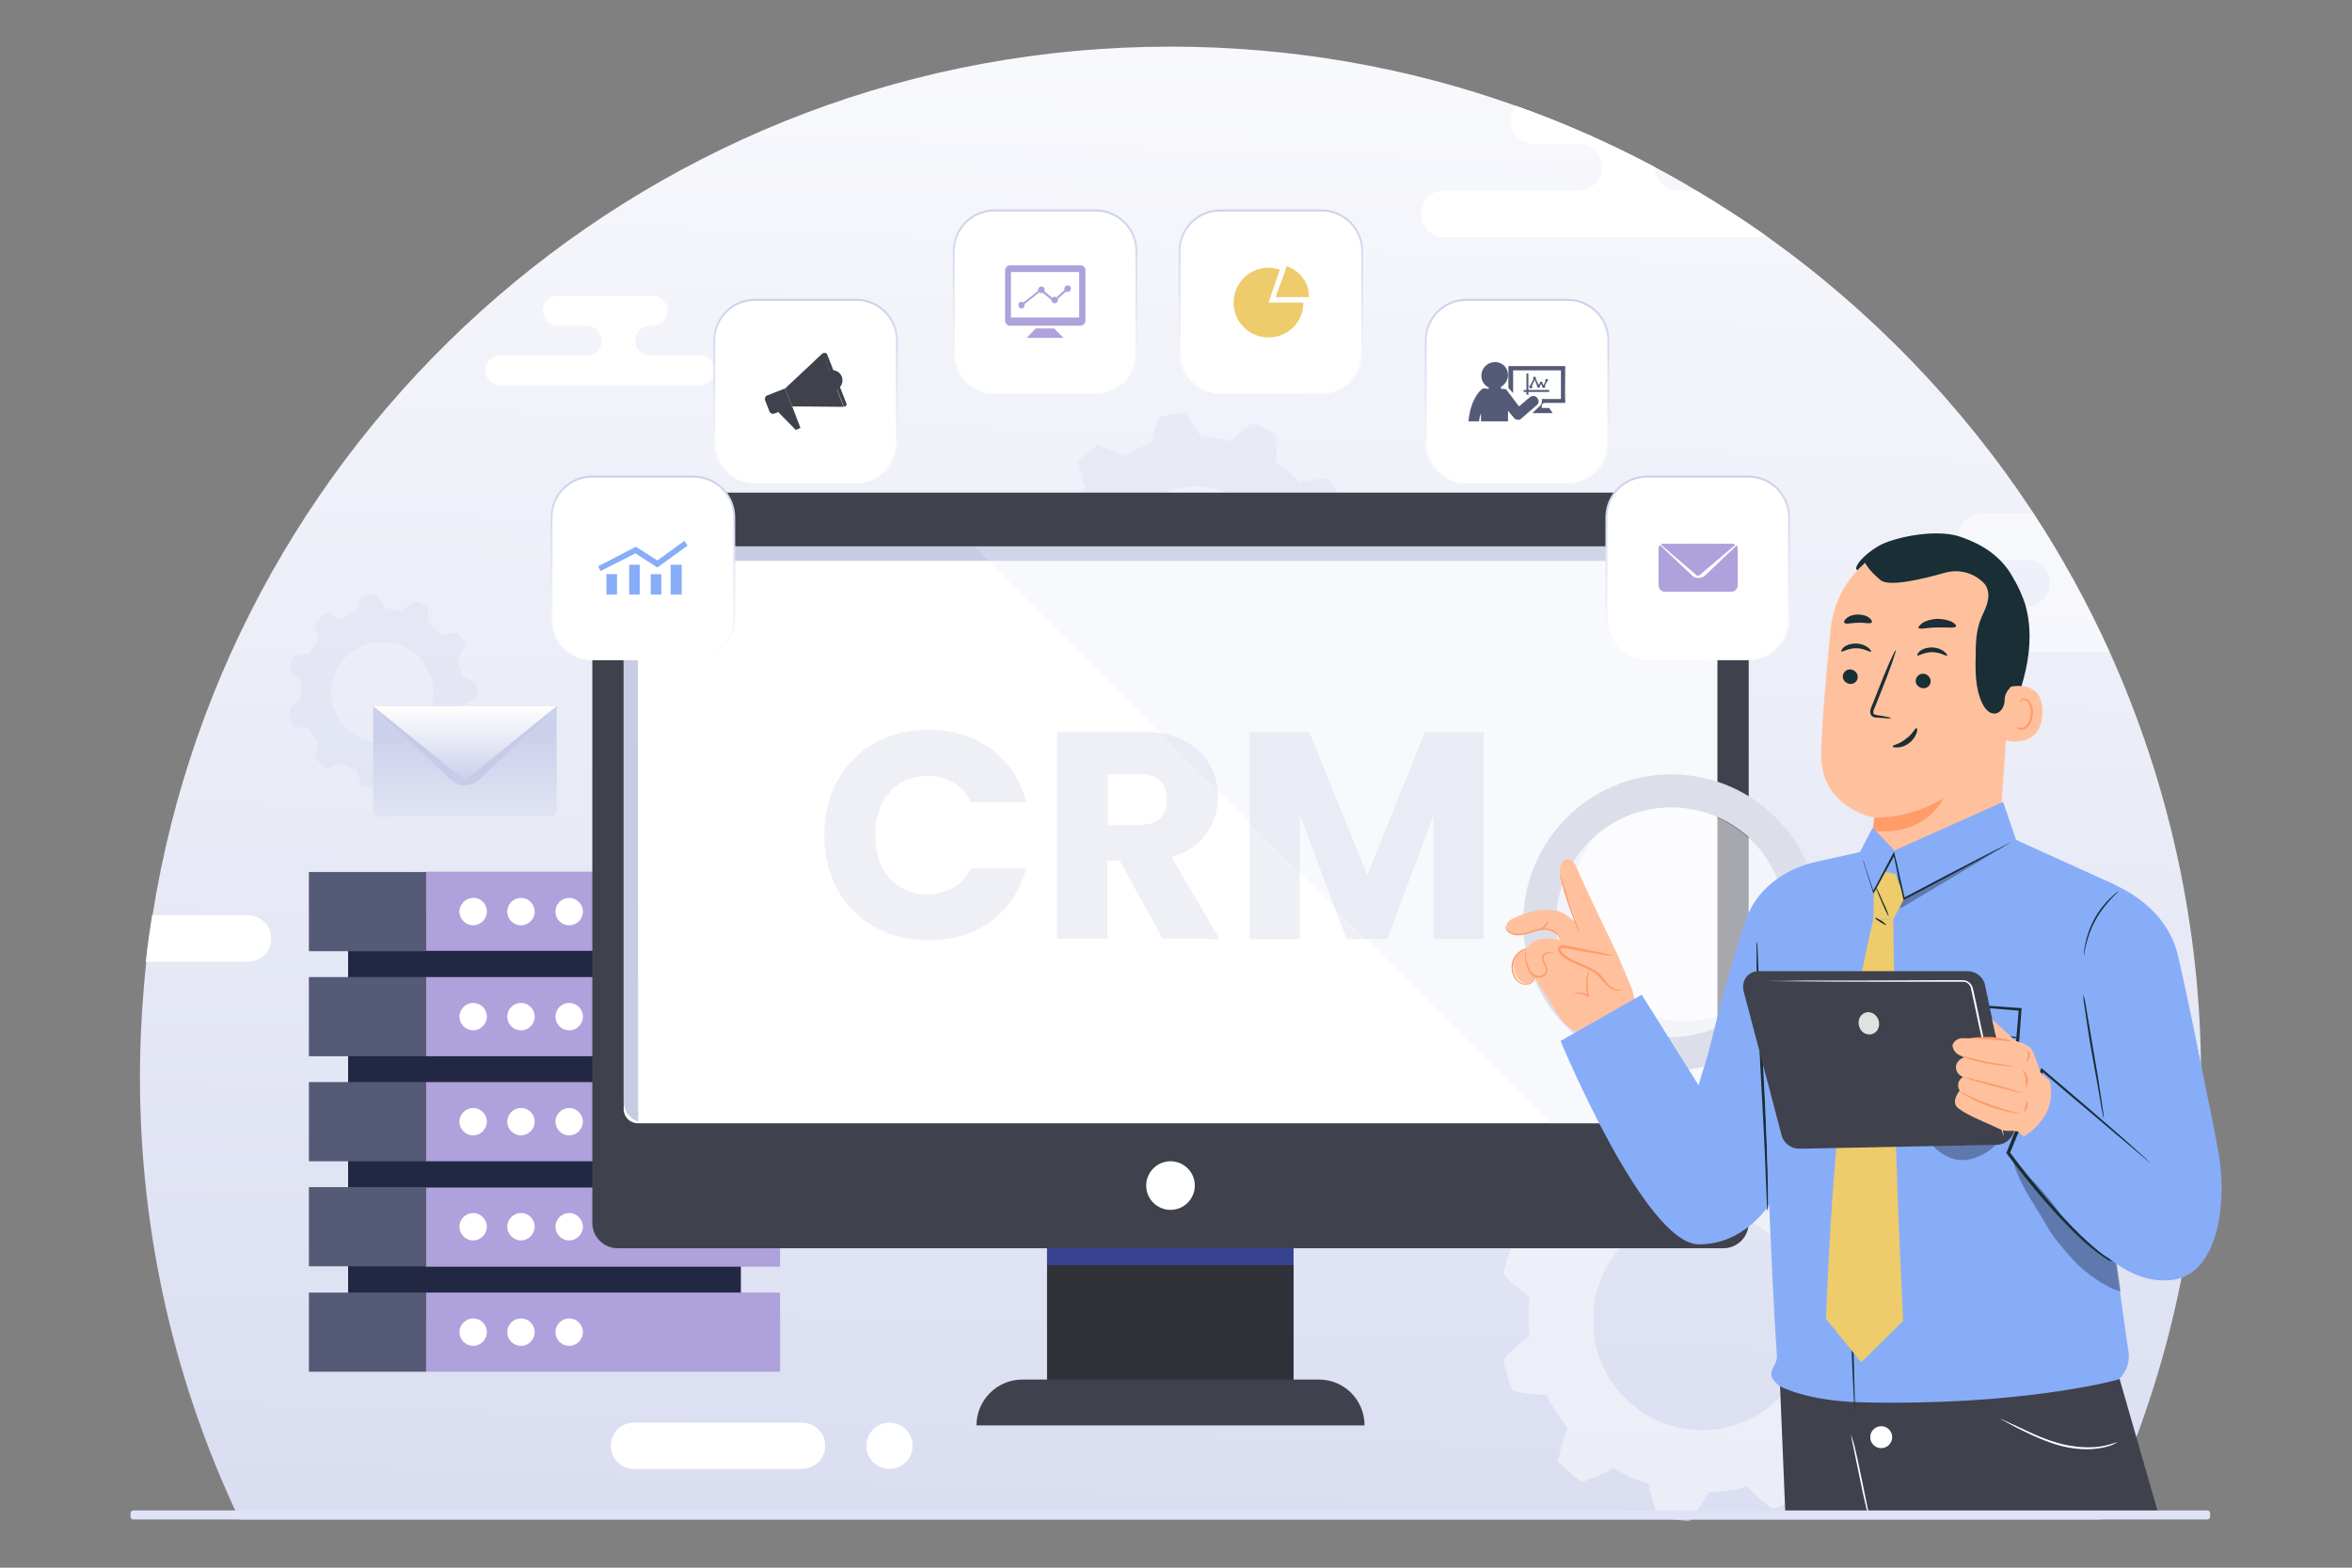
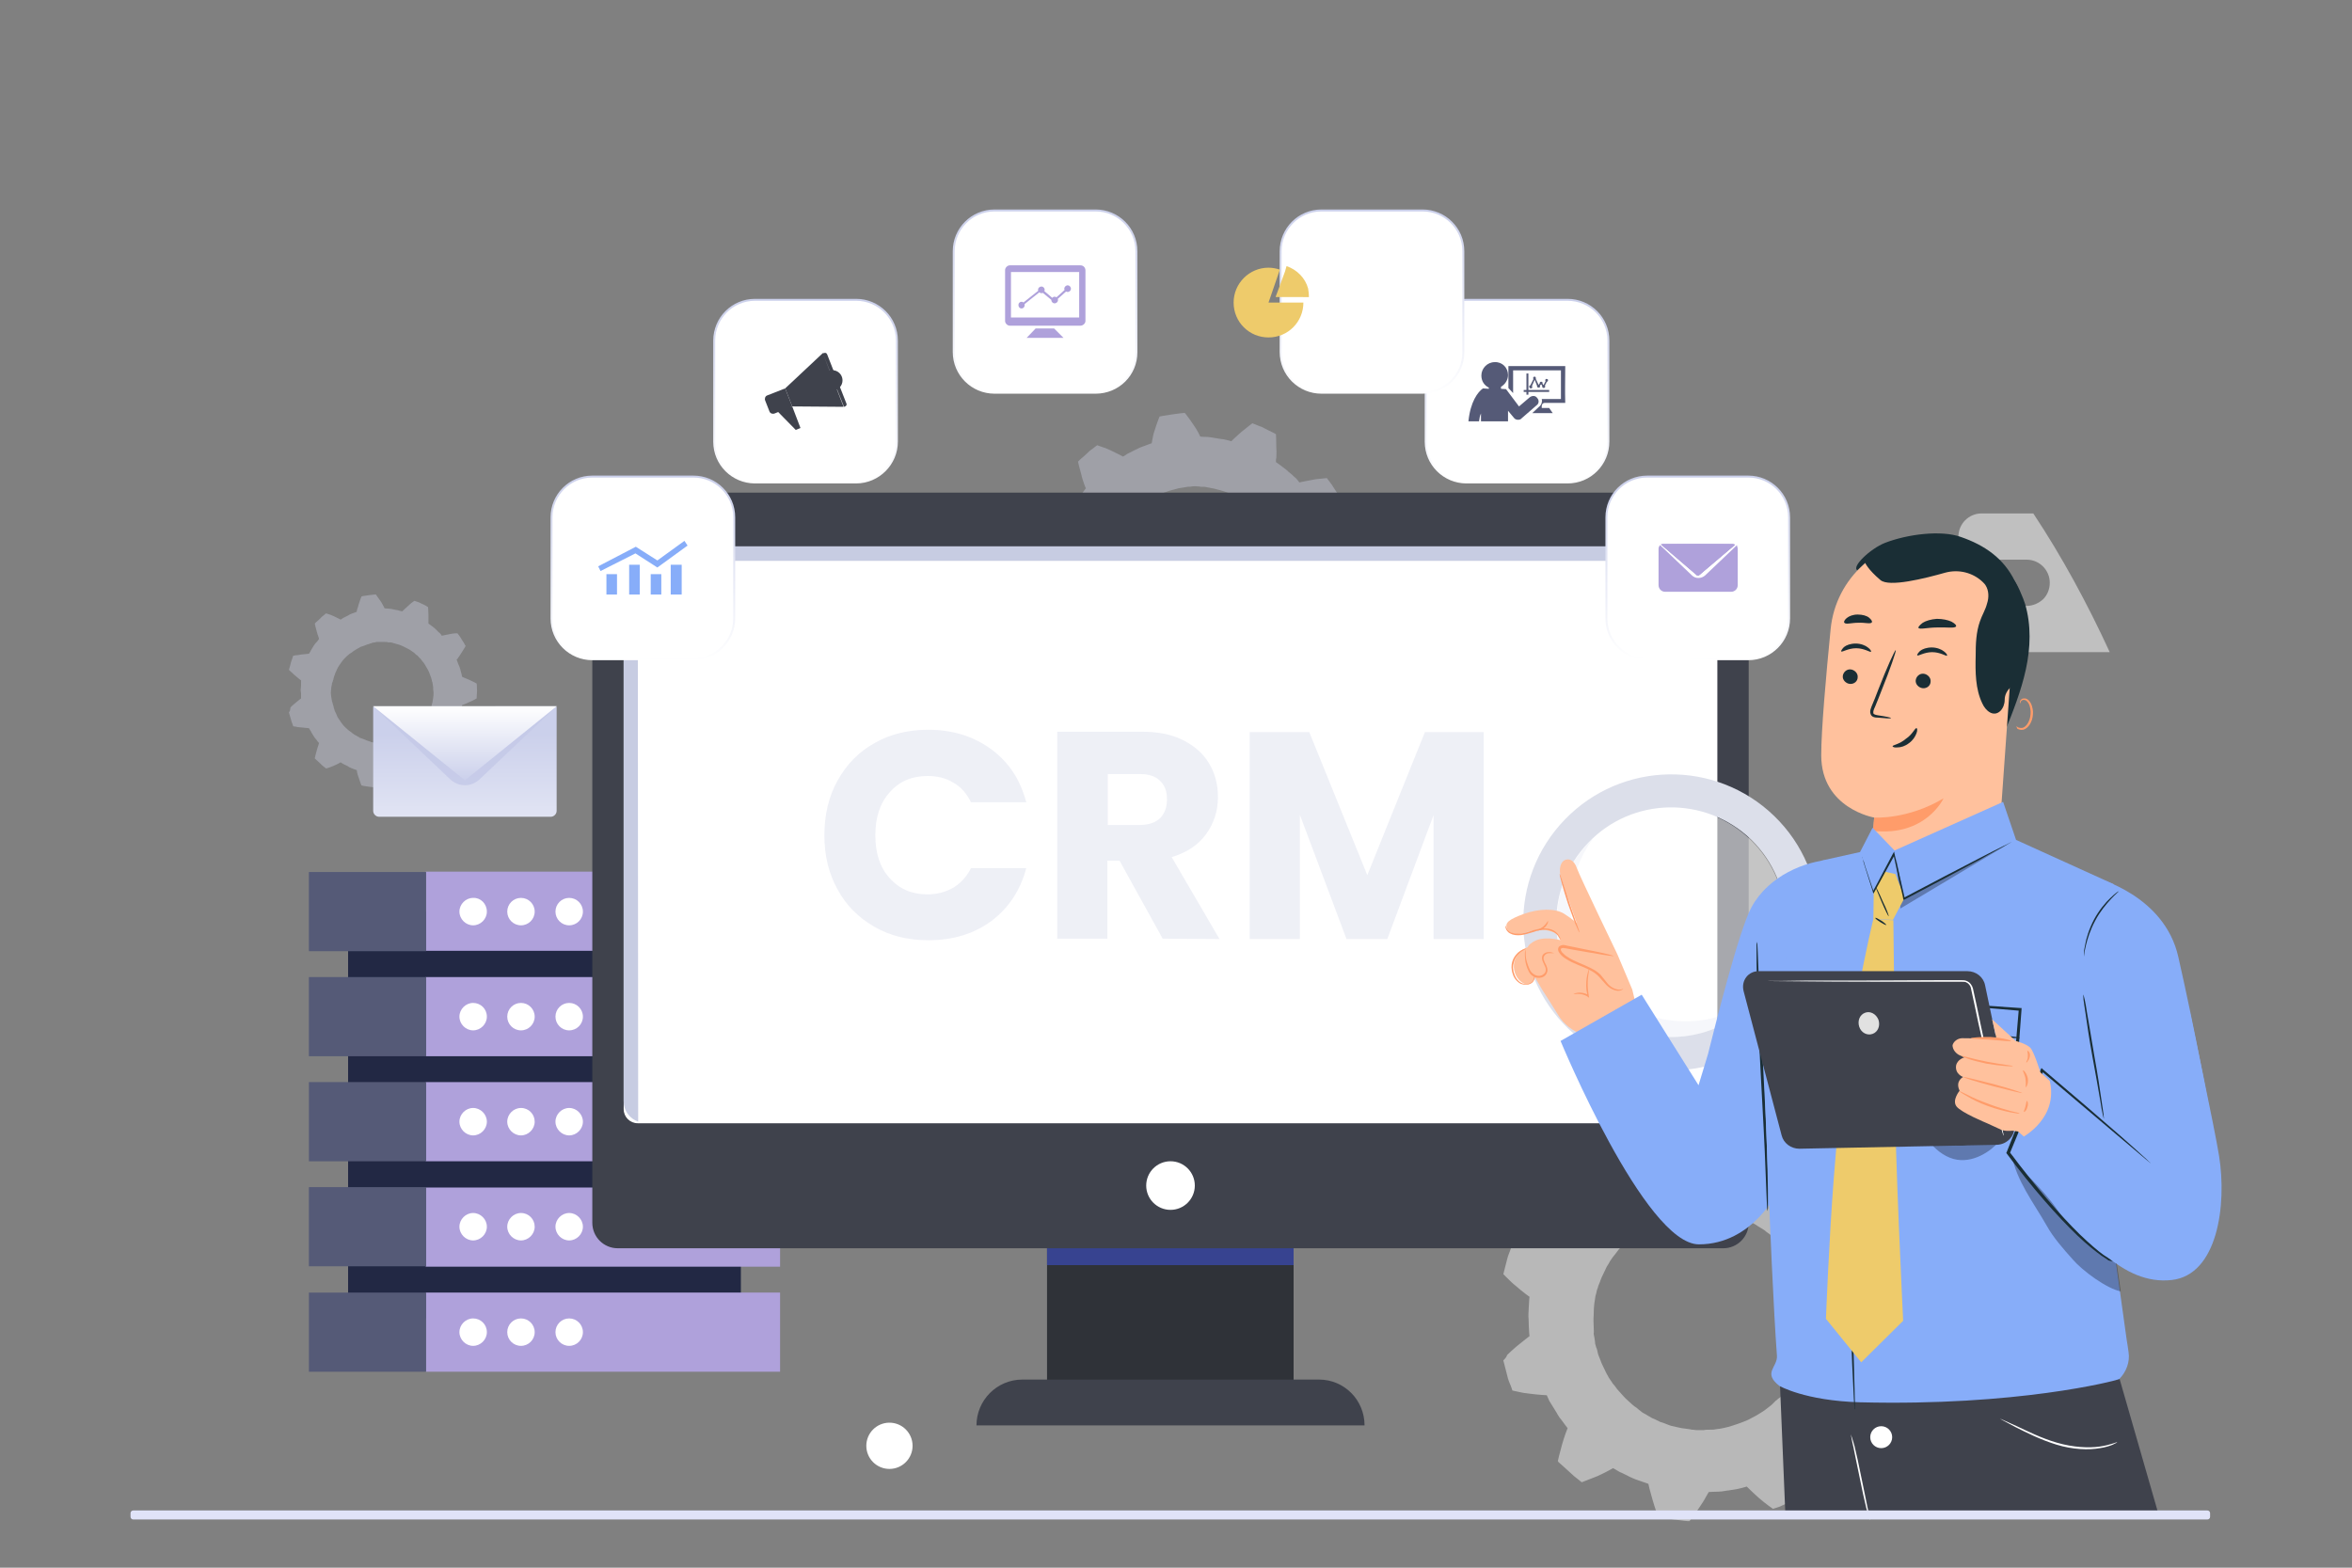
<svg xmlns="http://www.w3.org/2000/svg" xml:space="preserve" id="Layer_1" x="0" y="0" style="enable-background:new 0 0 600 400" viewBox="0 0 600 400">
  <rect x="0" y="0" width="600" height="400" fill="#808080" stroke="none" />
  <style>.st2{fill:#afa1db}.st3{fill:#555a77}.st4{fill:#fff}.st5{opacity:.54}.st6{opacity:.65;fill:#d7dbf0;enable-background:new}.st13{fill:#3f424c}.st14{fill:#c7cce2}.st22{opacity:.3}.st23{fill:#1a2e35}.st24{fill:#ffc19d}.st25{fill:#ff9c6a}.st26{fill:#87adf9}.st27{fill:#eecb6b}</style>
  <linearGradient id="SVGID_1_" x1="288.343" x2="310.091" y1="-178.478" y2="469.38" gradientTransform="matrix(1 0 0 -1 0 402)" gradientUnits="userSpaceOnUse">
    <stop offset="0" style="stop-color:#cbd0eb" />
    <stop offset="1" style="stop-color:#fff" />
  </linearGradient>
-   <path d="M561.5 274.8c0 40.4-9.1 78.7-25.4 112.9h-475c-16.3-34.2-25.4-72.5-25.4-112.9 0-9.9.6-19.7 1.6-29.3.4-4 1-8 1.6-11.9C58.7 107.9 167.4 11.9 298.6 11.9c30.9 0 60.6 5.3 88.1 15.1 12.2 4.3 24.1 9.6 35.4 15.6 3.6 1.9 7.1 3.9 10.6 6 6 3.6 11.9 7.4 17.6 11.4 26.9 19.1 50.1 43.1 68.3 70.7 7.4 11.3 14 23.3 19.6 35.7 14.9 33.1 23.3 69.7 23.3 108.4z" style="fill:url(#SVGID_1_)" />
  <path d="M88.8 232.6H189v103.8H88.8z" style="fill:#222844" />
  <path d="M108.6 329.8H199V350h-90.4z" class="st2" />
  <path d="M78.8 329.8h29.9V350H78.8z" class="st3" />
  <path d="M108.6 303H199v20.2h-90.4z" class="st2" />
  <path d="M78.8 302.9h29.9v20.2H78.8z" class="st3" />
  <path d="M108.6 276.1H199v20.2h-90.4z" class="st2" />
  <path d="M78.8 276.1h29.9v20.2H78.8z" class="st3" />
  <path d="M108.6 249.3H199v20.2h-90.4z" class="st2" />
  <path d="M78.8 249.3h29.9v20.2H78.8z" class="st3" />
  <path d="M108.6 222.4H199v20.2h-90.4z" class="st2" />
  <path d="M78.8 222.5h29.9v20.2H78.8z" class="st3" />
  <path d="M124.2 232.6c0 1.9-1.6 3.5-3.5 3.5s-3.5-1.6-3.5-3.5 1.6-3.5 3.5-3.5c1.9-.1 3.5 1.5 3.5 3.5z" class="st4" />
  <circle cx="132.9" cy="232.6" r="3.5" class="st4" />
  <circle cx="145.2" cy="232.6" r="3.5" class="st4" />
  <path d="M124.2 259.4c0 1.9-1.6 3.5-3.5 3.5s-3.5-1.6-3.5-3.5 1.6-3.5 3.5-3.5 3.5 1.5 3.5 3.5z" class="st4" />
  <circle cx="132.9" cy="259.4" r="3.5" class="st4" />
  <circle cx="145.2" cy="259.4" r="3.5" class="st4" />
  <path d="M124.2 286.2c0 1.9-1.6 3.5-3.5 3.5s-3.5-1.6-3.5-3.5 1.6-3.5 3.5-3.5 3.5 1.6 3.5 3.5zM136.4 286.2c0 1.9-1.6 3.5-3.5 3.5s-3.5-1.6-3.5-3.5 1.6-3.5 3.5-3.5c2 0 3.5 1.6 3.5 3.5zM148.7 286.2c0 1.9-1.6 3.5-3.5 3.5s-3.5-1.6-3.5-3.5 1.6-3.5 3.5-3.5 3.5 1.6 3.5 3.5zM124.2 313c0 1.9-1.6 3.5-3.5 3.5s-3.5-1.6-3.5-3.5 1.6-3.5 3.5-3.5 3.5 1.6 3.5 3.5zM136.4 313c0 1.9-1.6 3.5-3.5 3.5s-3.5-1.6-3.5-3.5 1.6-3.5 3.5-3.5c2 0 3.5 1.6 3.5 3.5zM148.7 313c0 1.9-1.6 3.5-3.5 3.5s-3.5-1.6-3.5-3.5 1.6-3.5 3.5-3.5 3.5 1.6 3.5 3.5zM124.2 339.9c0 1.9-1.6 3.5-3.5 3.5s-3.5-1.6-3.5-3.5 1.6-3.5 3.5-3.5 3.5 1.5 3.5 3.5z" class="st4" />
  <circle cx="132.9" cy="339.9" r="3.5" class="st4" />
  <circle cx="145.2" cy="339.9" r="3.5" class="st4" />
  <g class="st5">
    <path d="m264 155.4-.2.2.8 3.2c.2.8.5 1.6.7 2.1.2.6.4 1 .4 1s.4.1 1.1.2c.7.1 1.5.3 2.4.4 1.8.3 3.5.4 3.5.4l.3.6.3.6c.1.2.2.4.4.6.5.8 1 1.7 1 1.7s.1.2.3.5c.2.3.5.7.8 1.1l1.2 1.6s-.2.4-.4 1-.5 1.4-.7 2.3c-.5 1.7-.9 3.5-.9 3.5l.2.2.5.5c.5.4 1.1 1 1.7 1.5.3.3.6.6.9.8s.6.4.8.6c.5.4.8.6.8.6s.4-.2 1.1-.4c.6-.2 1.4-.5 2.3-.9l3.2-1.6s.2.1.5.3.7.5 1.2.7c.9.4 1.8.9 1.8.9l.6.3c.3.2.8.3 1.3.5.9.3 1.9.7 1.9.7s.1.4.2 1.1c.2.6.4 1.5.6 2.3.5 1.7 1.2 3.4 1.2 3.4 0 .2 6.5 1.1 6.5.9 0 0 1.1-1.5 2.1-2.9.5-.7.9-1.5 1.3-2.1l.5-1s1 0 2-.1c.5 0 1-.1 1.4-.2.4-.1.6-.1.6-.1s1-.1 2-.3c.5-.1 1-.2 1.3-.3.4-.1.6-.2.6-.2s1.2 1.2 2.6 2.4c1.3 1.1 2.8 2.2 2.8 2.2s.4-.1 1-.4c.3-.1.6-.2 1-.4.3-.2.7-.3 1.1-.5.7-.4 1.5-.7 2-1 .6-.3.9-.5.9-.5s.1-1.8.1-3.6v-2.4c0-.3 0-.6-.1-.8v-.3s3.2-2.4 3.1-2.4c0 0 .7-.7 1.5-1.3.4-.3.7-.7 1-1s.4-.5.4-.5 1.7.4 3.5.7c.9.1 1.8.2 2.4.3.7 0 1.1.1 1.1.1s.2-.3.6-.8.9-1.1 1.3-1.9c.4-.7.9-1.4 1.2-1.9.2-.3.3-.5.4-.6l.1-.2s-.9-1.6-1.8-3.1c-.5-.8-1-1.5-1.3-2-.2-.3-.3-.5-.5-.6-.1-.2-.2-.2-.2-.2s.3-.9.7-1.9c.2-.5.3-.9.5-1.3.1-.4.2-.6.2-.6s.2-1 .5-1.9c.1-.5.3-1 .3-1.3.1-.4.1-.6.1-.6s1.6-.6 3.3-1.3c1.7-.7 3.2-1.6 3.2-1.6s.1-1.6.2-3.3c-.1-1.6-.2-3.3-.2-3.3s-1.5-.9-3.2-1.6c-1.6-.8-3.3-1.3-3.3-1.3s0-.2-.1-.6c0-.4-.2-.8-.3-1.3-.2-1-.5-1.9-.5-1.9s-.1-.2-.2-.6c-.1-.3-.3-.8-.5-1.3-.3-.9-.7-1.9-.7-1.9l.2-.2c.1-.2.3-.4.5-.6.4-.5.9-1.2 1.3-2 1-1.5 1.8-3.1 1.8-3.1s0-.1-.1-.2c-.1-.2-.2-.4-.4-.6-.3-.5-.7-1.2-1.2-1.9-.4-.7-.9-1.4-1.3-1.9s-.6-.8-.6-.8-.4 0-1.1.1-1.5.1-2.4.3c-1.8.3-3.5.7-3.5.7s-.2-.2-.4-.5-.6-.7-1-1c-.7-.7-1.5-1.3-1.5-1.3.1-.1-3.1-2.4-3.1-2.4v-.3c0-.2 0-.5.1-.8 0-.6.1-1.5 0-2.4 0-1.8-.1-3.6-.1-3.6s-.3-.2-.9-.5-1.3-.6-2-1c-.4-.2-.7-.4-1.1-.5s-.7-.3-1-.4c-.6-.2-1-.4-1-.4s-1.5 1.1-2.8 2.2c-1.4 1.2-2.6 2.4-2.6 2.4s-.2-.1-.6-.2-.8-.2-1.3-.3c-1-.1-2-.3-2-.3s-.2 0-.6-.1-.9-.1-1.4-.2c-1 0-2-.1-2-.1l-.5-1c-.3-.6-.8-1.4-1.3-2.1-1-1.5-2.1-2.9-2.1-2.9 0-.2-6.5.8-6.5.9 0 0-.7 1.7-1.2 3.4-.3.8-.5 1.7-.6 2.3-.1.7-.2 1.1-.2 1.1s-.9.3-1.9.7c-.5.2-.9.3-1.3.5-.3.2-.6.3-.6.3s-.9.4-1.8.9c-.5.2-.9.5-1.2.7-.3.2-.5.3-.5.3s-1.5-.8-3.2-1.6c-.8-.4-1.6-.7-2.3-.9-.6-.2-1.1-.4-1.1-.4s-.3.2-.8.6c-.2.2-.5.4-.8.6s-.6.5-.9.8c-.6.6-1.2 1.1-1.7 1.5l-.5.5-.2.2s.4 1.8.9 3.5c.2.9.5 1.7.7 2.3.2.6.4 1 .4 1l-1.2 1.6c-.3.4-.6.8-.8 1.1-.2.3-.3.5-.3.5s-.5.8-1 1.7c-.1.2-.3.4-.4.6l-.3.6c-.2.3-.3.6-.3.6s-1.7.1-3.5.4c-.9.1-1.8.3-2.4.4-.7.1-1.1.2-1.1.2s-.1.4-.4 1c-.2.6-.5 1.3-.7 2.1l-.8 3.2.2.2c.1.1.4.3.6.6.5.5 1.2 1.1 1.8 1.7 1.3 1.2 2.7 2.2 2.7 2.2s-.1.2-.1.6c0 .4 0 .9-.1 1.4-.1 1-.1 2-.1 2s.1 1 .1 2c0 .5 0 1 .1 1.4 0 .4.1.6.1.6s-1.4 1-2.7 2.2c-.7.6-1.3 1.2-1.8 1.7-.2-.2-.4 0-.6.2zm18.4-8.5s0-.8.1-2c0-.3.1-.6.1-1 .1-.3.1-.7.2-1.1 0-.2 0-.4.1-.6 0-.2.1-.4.1-.6l.3-1.2c.1-.4.3-.8.4-1.1.1-.4.3-.7.4-1.1.3-.7.6-1.3.9-1.9.1-.3.3-.5.4-.7s.2-.4.3-.5c.2-.3.3-.5.3-.5s.1-.2.3-.5c.2-.3.5-.7.9-1.2.3-.5.8-1 1.3-1.6s1.1-1.1 1.7-1.6l.4-.4c.2-.1.3-.2.5-.4.3-.2.6-.5.9-.7l.9-.6c.3-.2.6-.3.8-.5.1-.1.3-.2.4-.2.1-.1.2-.1.4-.2l.6-.3c.3-.2.5-.2.5-.2s.2-.1.5-.2.8-.3 1.4-.5l.9-.3c.3-.1.7-.2 1.1-.3.4-.1.7-.2 1.1-.3.4-.1.8-.1 1.2-.2l.6-.1c.2 0 .4-.1.6-.1.4 0 .8 0 1.2-.1.4 0 .7-.1 1.1 0 .3 0 .7 0 1 .1.6 0 1.1 0 1.5.1.3.1.5.1.5.1s.2 0 .5.1.8.1 1.4.3c1.2.3 2.7.7 4.2 1.4.7.4 1.5.7 2.1 1.1s1.3.7 1.7 1.1c.5.4.9.7 1.2.9.3.2.4.4.4.4l.4.4c.1.1.3.3.5.4l.3.3.3.3c.2.2.4.5.7.7.2.3.5.5.7.8s.5.6.7.9c.2.3.5.6.7 1 .4.7.9 1.3 1.2 2 .3.7.7 1.3.8 1.9.2.6.4 1 .5 1.4.1.2.1.3.1.4v.1s0 .2.1.5.2.8.4 1.4c.1.6.2 1.3.3 2 0 .8.1 1.6.1 2.4 0 .8-.1 1.6-.1 2.4-.1.7-.2 1.4-.3 2-.1.6-.3 1.1-.4 1.4-.1.3-.1.5-.1.5v.1c0 .1-.1.2-.1.4-.1.3-.3.8-.5 1.4-.2.6-.5 1.2-.8 1.9s-.8 1.4-1.2 2c-.2.4-.4.7-.7 1-.2.3-.5.6-.7.9-.2.3-.5.6-.7.8-.2.3-.5.5-.7.7l-.3.3-.3.3c-.2.2-.3.3-.5.4-.3.2-.4.4-.4.4l-.4.4c-.3.2-.7.5-1.2.9s-1.1.7-1.7 1.1c-.6.4-1.4.7-2.1 1.1-1.5.7-3 1.2-4.2 1.4-.6.2-1.1.2-1.4.3s-.5.1-.5.1-.2 0-.5.1-.9.1-1.5.1c-.3 0-.6 0-1 .1h-1.1c-.4 0-.8 0-1.2-.1-.2 0-.4 0-.6-.1l-.6-.1c-.4-.1-.8-.1-1.2-.2-.4-.1-.8-.2-1.1-.3-.4-.1-.7-.2-1.1-.3l-.9-.3c-.6-.2-1-.4-1.4-.5-.3-.2-.5-.2-.5-.2s-.2-.1-.5-.2l-.6-.3c-.1-.1-.2-.1-.4-.2-.1-.1-.2-.1-.4-.2-.3-.2-.5-.3-.8-.5s-.6-.3-.9-.6c-.3-.2-.6-.5-.9-.7-.2-.1-.3-.2-.5-.4-.2-.1-.3-.3-.4-.4-.6-.6-1.2-1.1-1.7-1.6-.5-.6-1-1.1-1.3-1.6-.4-.5-.7-.9-.9-1.2-.2-.3-.3-.5-.3-.5s-.1-.2-.3-.5c-.1-.1-.2-.3-.3-.5-.1-.2-.3-.4-.4-.7-.2-.5-.6-1.2-.9-1.9-.1-.4-.3-.7-.4-1.1-.1-.4-.3-.7-.4-1.1l-.3-1.2c-.1-.2-.1-.4-.1-.6 0-.2-.1-.4-.1-.6-.1-.4-.1-.7-.2-1.1 0-.3-.1-.7-.1-1-.1-.6-.1-1.4-.1-1.4z" class="st6" />
  </g>
  <path d="m383.8 346.8-.3.3s.5 2 1 3.9c.2 1 .6 1.9.9 2.6s.4 1.2.4 1.2.5.1 1.4.3c.8.2 1.9.4 3 .5 2.2.3 4.4.4 4.4.4s.1.3.3.7c.1.2.2.4.3.7.1.2.3.5.5.8.6 1 1.3 2.1 1.3 2.1s.2.3.4.7c.2.4.6.9 1 1.4.7 1 1.5 2 1.5 2s-.2.5-.5 1.3-.6 1.8-.9 2.8c-.6 2.1-1.1 4.3-1.1 4.3s.1.1.2.3c.2.1.4.4.7.6.6.5 1.3 1.2 2.1 1.9.4.3.7.7 1.1 1s.7.6 1 .8c.6.5 1 .8 1 .8s.5-.2 1.3-.5 1.8-.7 2.8-1.1c2-.9 3.9-2 3.9-2s.3.2.7.4c.4.2.9.6 1.5.8 1.1.5 2.2 1.1 2.2 1.1s.3.1.7.3c.4.2 1 .4 1.6.6 1.2.4 2.3.8 2.3.8s.1.5.3 1.3c.2.8.5 1.8.8 2.9.6 2.1 1.4 4.2 1.4 4.2 0 .2 8 1.3 8 1.1 0 0 1.4-1.8 2.6-3.6.6-.9 1.2-1.8 1.6-2.6.4-.7.7-1.2.7-1.2s1.2-.1 2.5-.1c.6 0 1.2-.1 1.7-.2s.8-.1.8-.1l2.4-.4c.6-.1 1.2-.3 1.6-.4s.7-.2.7-.2 1.5 1.5 3.2 3c1.6 1.4 3.5 2.7 3.5 2.7s.5-.2 1.2-.4c.4-.1.8-.3 1.2-.5.4-.2.9-.4 1.3-.6.9-.4 1.8-.9 2.5-1.2.7-.3 1.1-.6 1.1-.6s.2-2.3.2-4.5c0-1.1 0-2.2-.1-3 0-.4 0-.7-.1-1v-.4s4-2.9 3.9-3c0 0 .9-.8 1.8-1.7.5-.4.9-.9 1.2-1.2.3-.3.5-.6.5-.6s2.1.5 4.3.8c1.1.2 2.2.3 3 .3.8.1 1.4.1 1.4.1s.3-.4.8-1 1.1-1.4 1.6-2.3 1.1-1.7 1.4-2.4c.2-.3.4-.6.5-.8.1-.2.2-.3.2-.3s-1.1-2-2.3-3.9c-.6-.9-1.2-1.8-1.7-2.5-.2-.3-.4-.6-.6-.8-.1-.2-.2-.3-.2-.3s.4-1.2.8-2.3c.2-.6.4-1.2.6-1.6.1-.4.2-.7.2-.7l.6-2.4c.1-.6.3-1.2.4-1.6.1-.5.1-.8.1-.8s2-.7 4-1.7c2.1-.9 4-2 4-2l.2-4-.2-4s-1.9-1.1-4-2c-2-.9-4-1.7-4-1.7s0-.3-.1-.8c0-.5-.2-1-.4-1.6l-.6-2.4s-.1-.3-.2-.7c-.2-.4-.4-1-.6-1.6-.4-1.2-.8-2.3-.8-2.3s.1-.1.2-.3c.1-.2.3-.5.6-.8.5-.7 1.1-1.5 1.7-2.5 1.2-1.8 2.3-3.9 2.3-3.9s0-.1-.2-.3c-.1-.2-.3-.5-.5-.8-.4-.7-.9-1.5-1.4-2.4s-1.1-1.7-1.6-2.3c-.5-.6-.8-1-.8-1s-.6 0-1.4.1-1.9.1-3 .3c-2.2.3-4.3.8-4.3.8s-.2-.2-.5-.6c-.3-.3-.7-.8-1.2-1.2-.9-.8-1.8-1.7-1.8-1.7.1-.1-3.9-3-3.9-3v-.4c0-.2.1-.6.1-1 0-.8.1-1.9.1-3 0-2.2-.2-4.5-.2-4.5s-.4-.3-1.1-.6c-.7-.3-1.6-.8-2.5-1.2-.5-.2-.9-.4-1.3-.6s-.9-.3-1.2-.5c-.7-.3-1.2-.4-1.2-.4s-1.8 1.3-3.5 2.7c-1.7 1.5-3.2 3-3.2 3s-.3-.1-.7-.2c-.4-.1-1-.3-1.6-.4l-2.4-.4s-.3 0-.8-.1-1.1-.2-1.7-.2c-1.2-.1-2.5-.1-2.5-.1s-.3-.5-.7-1.2c-.4-.7-1-1.7-1.6-2.6-1.2-1.8-2.6-3.6-2.6-3.6 0-.2-8.1.9-8 1.1 0 0-.8 2.1-1.4 4.2-.3 1-.6 2.1-.8 2.9-.2.8-.3 1.3-.3 1.3s-1.2.4-2.3.8c-.6.2-1.2.4-1.6.6s-.7.3-.7.3-1.1.5-2.2 1.1c-.6.2-1.1.6-1.5.8-.4.2-.7.4-.7.4s-1.9-1-3.9-2c-1-.5-2-.8-2.8-1.1-.8-.3-1.3-.5-1.3-.5s-.4.3-1 .8c-.3.2-.7.5-1 .8-.4.3-.7.6-1.1 1-.7.7-1.5 1.4-2.1 1.9-.3.3-.5.5-.7.6-.2.2-.2.3-.2.3s.5 2.2 1.1 4.3c.3 1.1.6 2.1.9 2.8.2.7.5 1.3.5 1.3s-.7 1-1.5 2c-.4.5-.8 1-1 1.4s-.4.7-.4.7-.6 1-1.3 2.1c-.2.3-.3.5-.5.8-.1.3-.2.5-.3.7-.2.4-.3.7-.3.7s-2.1.1-4.4.4c-1.1.1-2.2.4-3 .5-.8.2-1.4.3-1.4.3s-.2.5-.4 1.2-.7 1.7-.9 2.6c-.5 2-1 3.9-1 3.9l.3.3.7.7c.6.6 1.4 1.4 2.3 2.1 1.7 1.5 3.4 2.7 3.4 2.7s-.1.3-.1.8-.1 1.1-.1 1.7c-.1 1.2-.1 2.5-.1 2.5s.1 1.2.1 2.5c0 .6.1 1.2.1 1.7s.1.8.1.8-1.7 1.3-3.4 2.7c-.8.7-1.7 1.5-2.3 2.1-.3.7-.5.9-.7 1.1zm22.7-10.4s.1-1 .1-2.5c0-.4.1-.8.1-1.2.1-.4.1-.9.2-1.3 0-.2.1-.5.1-.7.1-.2.1-.5.2-.7.1-.5.2-1 .4-1.4.1-.5.3-.9.5-1.4s.3-.9.5-1.3c.4-.9.8-1.6 1.1-2.3.1-.3.3-.6.5-.9s.3-.5.4-.7c.2-.4.4-.6.4-.6s.1-.2.4-.6c.3-.3.6-.8 1.1-1.4.4-.6 1-1.2 1.7-1.9.6-.7 1.4-1.3 2.1-2 .2-.2.4-.3.6-.5.2-.1.4-.3.6-.4.4-.3.8-.6 1.1-.9.4-.3.8-.5 1.1-.7.4-.2.7-.4 1-.6.2-.1.3-.2.5-.3.1-.1.3-.1.4-.2.3-.1.5-.2.7-.3l.6-.3.6-.3c.4-.2 1-.4 1.7-.6.4-.1.7-.3 1.1-.4s.8-.2 1.3-.3c.5-.1.9-.3 1.4-.3.5-.1 1-.1 1.5-.2l.7-.1c.2 0 .5-.1.7-.1.5 0 1 0 1.4-.1.5 0 .9-.1 1.3 0 .4 0 .8 0 1.2.1.7 0 1.4 0 1.8.1s.7.1.7.1.2 0 .7.1c.4.1 1 .1 1.8.4 1.4.3 3.3.9 5.1 1.8.9.4 1.8.8 2.6 1.4.8.5 1.6.9 2.1 1.4.6.4 1.1.8 1.4 1.1l.5.5.5.5c.2.1.4.3.6.5.1.1.2.2.4.3.1.1.2.3.4.4.3.3.5.6.8.9s.6.6.9 1l.9 1.2c.3.4.6.8.8 1.2.5.9 1.1 1.7 1.4 2.5.4.8.8 1.6 1 2.3.3.7.5 1.3.6 1.7.1.2.1.4.1.5v.2s.1.2.2.7c.1.4.3 1 .4 1.7s.2 1.6.4 2.5c0 .9.1 1.9.2 2.9-.1 1-.1 2-.2 2.9s-.3 1.8-.4 2.5c-.2.7-.3 1.3-.4 1.7-.1.4-.2.7-.2.7v.2c0 .1-.1.3-.1.5-.1.4-.4 1-.6 1.7s-.7 1.5-1 2.3c-.4.9-.9 1.7-1.4 2.5-.2.4-.5.8-.8 1.2l-.9 1.2c-.3.4-.6.7-.9 1s-.6.6-.8.9c-.1.1-.2.3-.4.4-.1.1-.2.2-.4.3-.2.2-.4.4-.6.5l-.5.5-.5.5c-.3.3-.8.6-1.4 1.1s-1.3.9-2.1 1.4c-.8.5-1.7.9-2.6 1.4-1.8.8-3.7 1.4-5.1 1.8-.7.2-1.3.3-1.8.4-.4.1-.7.1-.7.1s-.2 0-.7.1c-.4.1-1.1.1-1.8.1-.4 0-.8 0-1.2.1h-1.3c-.5 0-.9 0-1.4-.1-.2 0-.5 0-.7-.1l-.7-.1c-.5-.1-1-.1-1.5-.2s-.9-.2-1.4-.3c-.5-.1-.9-.2-1.3-.3-.4-.1-.8-.3-1.1-.4-.7-.3-1.3-.5-1.7-.6l-.6-.3-.6-.3c-.2-.1-.4-.2-.7-.3-.1-.1-.3-.1-.4-.2s-.3-.2-.5-.3c-.3-.2-.7-.4-1-.6-.4-.2-.8-.4-1.1-.7-.4-.3-.8-.6-1.1-.9-.2-.1-.4-.3-.6-.4-.2-.2-.4-.3-.6-.5-.7-.7-1.5-1.3-2.1-2s-1.2-1.3-1.7-1.9c-.4-.6-.8-1.1-1.1-1.4-.2-.4-.4-.6-.4-.6s-.1-.2-.4-.6c-.1-.2-.3-.4-.4-.7-.2-.3-.3-.5-.5-.9-.3-.7-.7-1.4-1.1-2.3-.2-.4-.3-.9-.5-1.3-.2-.5-.4-.9-.5-1.4s-.2-1-.4-1.4c-.1-.2-.1-.5-.2-.7s-.1-.5-.1-.7c-.1-.5-.1-.9-.2-1.3s-.2-.8-.1-1.2c-.1-2.5-.1-3.5-.1-3.5z" style="opacity:.44;fill:#fff;enable-background:new" />
  <g class="st5">
    <path d="m73.8 181.6-.1.1s.2.9.5 1.8c.1.5.3.9.4 1.2l.2.6s.3.1.6.1c.4.1.9.2 1.4.2l2 .2s.1.1.2.3c0 .1.1.2.2.3s.1.2.2.4l.6 1s.1.1.2.3.3.4.5.6c.3.5.7.9.7.9s-.1.2-.2.6c-.1.4-.3.8-.4 1.3-.3 1-.5 2-.5 2l.1.1.3.3c.3.2.6.6 1 .9l.5.5c.2.1.3.3.5.4.3.2.5.4.5.4s.2-.1.6-.2c.4-.1.8-.3 1.3-.5 1-.4 1.8-.9 1.8-.9s.1.1.3.2c.2.1.4.3.7.4.5.2 1 .5 1 .5s.1.1.3.2c.2.1.5.2.7.3.5.2 1.1.4 1.1.4s.1.3.1.6c.1.4.2.8.4 1.3.3 1 .7 2 .7 2 0 .1 3.7.6 3.7.5 0 0 .6-.8 1.2-1.7.3-.4.5-.9.7-1.2s.3-.6.3-.6.6 0 1.1-.1c.3 0 .6-.1.8-.1.2 0 .4-.1.4-.1s.6-.1 1.1-.2c.3-.1.6-.1.8-.2.2-.1.3-.1.3-.1s.7.7 1.5 1.4c.8.6 1.6 1.3 1.6 1.3s.2-.1.6-.2c.2-.1.4-.1.6-.2l.6-.3c.4-.2.9-.4 1.2-.6.3-.1.5-.3.5-.3s.1-1.1.1-2.1v-2.1l1.8-1.4.8-.8.6-.6c.1-.2.2-.3.2-.3l2 .4c.5.1 1 .1 1.4.2h.6s.1-.2.4-.5c.2-.3.5-.7.7-1.1.2-.4.5-.8.7-1.1.1-.2.2-.3.2-.4l.1-.1s-.5-.9-1.1-1.8c-.3-.4-.6-.8-.8-1.2-.1-.2-.2-.3-.3-.4l-.1-.1s.2-.5.4-1.1c.1-.3.2-.5.3-.7.1-.2.1-.3.1-.3s.1-.6.3-1.1c.1-.3.2-.6.2-.8s.1-.4.1-.4.9-.3 1.9-.8c1-.4 1.8-.9 1.8-.9s0-.9.1-1.9c0-.9-.1-1.9-.1-1.9s-.9-.5-1.8-.9-1.9-.8-1.9-.8 0-.1-.1-.4c0-.2-.1-.5-.2-.8-.1-.6-.3-1.1-.3-1.1s0-.1-.1-.3-.2-.5-.3-.7c-.2-.5-.4-1.1-.4-1.1s0-.1.1-.1c.1-.1.2-.2.3-.4.2-.3.5-.7.8-1.2.6-.9 1.1-1.8 1.1-1.8s0-.1-.1-.1c-.1-.1-.1-.2-.2-.4-.2-.3-.4-.7-.7-1.1-.2-.4-.5-.8-.7-1.1s-.4-.5-.4-.5h-.6c-.4 0-.9.1-1.4.2l-2 .4s-.1-.1-.2-.3-.3-.4-.6-.6l-.8-.8c0-.1-1.8-1.4-1.8-1.4V157c0-1-.1-2.1-.1-2.1s-.2-.1-.5-.3-.7-.4-1.2-.6l-.6-.3c-.2-.1-.4-.1-.6-.2l-.6-.2s-.9.6-1.6 1.3c-.8.7-1.5 1.4-1.5 1.4s-.1 0-.3-.1c-.2 0-.5-.1-.8-.2-.6-.1-1.1-.2-1.1-.2s-.1 0-.4-.1c-.2 0-.5-.1-.8-.1-.6 0-1.1-.1-1.1-.1l-.3-.6c-.2-.3-.4-.8-.7-1.2-.6-.8-1.2-1.7-1.2-1.7 0-.1-3.8.4-3.7.5 0 0-.4 1-.7 2-.1.5-.3 1-.4 1.3-.1.4-.1.6-.1.6s-.5.2-1.1.4c-.3.1-.5.2-.7.3s-.3.2-.3.2-.5.2-1 .5c-.3.1-.5.3-.7.4-.2.1-.3.2-.3.2s-.9-.5-1.8-.9c-.5-.2-.9-.4-1.3-.5s-.6-.2-.6-.2-.2.1-.5.4c-.1.1-.3.2-.5.4-.2.1-.3.3-.5.5-.3.3-.7.6-1 .9l-.3.3-.1.1s.2 1 .5 2c.1.5.3 1 .4 1.3l.2.6s-.3.5-.7.9c-.2.2-.4.5-.5.6-.1.2-.2.3-.2.3l-.6 1c-.1.1-.1.2-.2.4-.1.1-.1.2-.2.3-.1.2-.2.3-.2.3l-2 .2c-.5.1-1 .2-1.4.2-.4.1-.6.1-.6.1s-.1.2-.2.6c-.1.3-.3.8-.4 1.2-.2.9-.5 1.8-.5 1.8l.1.1.3.3c.3.3.7.6 1.1 1 .8.7 1.6 1.3 1.6 1.3V174.8c0 .6-.1 1.1-.1 1.1s0 .6.1 1.1V178.2s-.8.6-1.6 1.3c-.4.3-.8.7-1.1 1-.1.9-.2 1.1-.3 1.1zm10.6-4.8s0-.5.1-1.2c0-.2 0-.4.1-.6 0-.2.1-.4.1-.6 0-.1 0-.2.1-.3 0-.1.1-.2.1-.3.1-.2.1-.4.2-.7 0-.2.1-.4.2-.7.1-.2.2-.4.2-.6.2-.4.4-.8.5-1.1.1-.2.2-.3.2-.4.1-.1.1-.2.2-.3.1-.2.2-.3.2-.3s.1-.1.2-.3.3-.4.5-.7.5-.6.8-.9c.3-.3.6-.6 1-.9.1-.1.2-.2.3-.2.1-.1.2-.1.3-.2.2-.1.4-.3.5-.4.2-.1.4-.2.5-.3.2-.1.3-.2.5-.3.1 0 .1-.1.2-.1s.1-.1.2-.1c.1-.1.2-.1.3-.2.2-.1.3-.1.3-.1s.1-.1.3-.1c.2-.1.5-.2.8-.3.2-.1.3-.1.5-.2.2 0 .4-.1.6-.2.2 0 .4-.1.6-.2.2 0 .5-.1.7-.1l.3-.1h2.2c.3 0 .6 0 .8.1h.6c.2 0 .5.1.8.2.7.2 1.6.4 2.4.8l1.2.6c.4.2.7.4 1 .6.3.2.5.4.7.5l.2.2.2.2c.1.1.2.2.3.2.1 0 .1.1.2.2l.2.2c.1.1.2.3.4.4.1.2.3.3.4.5s.3.4.4.5c.1.2.3.4.4.6.2.4.5.8.7 1.2s.4.7.5 1.1c.1.3.2.6.3.8 0 .1.1.2.1.2v.1s0 .1.1.3c0 .2.1.5.2.8s.1.7.2 1.2c0 .4 0 .9.1 1.4 0 .5 0 .9-.1 1.4-.1.4-.1.8-.2 1.2-.1.3-.2.6-.2.8s-.1.3-.1.3v.1c0 .1 0 .1-.1.2-.1.2-.2.5-.3.8-.1.3-.3.7-.5 1.1-.2.4-.4.8-.7 1.2-.1.2-.3.4-.4.6-.1.2-.3.4-.4.5-.1.2-.3.3-.4.5l-.4.4-.2.2-.2.2c-.1.1-.2.2-.3.2l-.2.2-.2.2c-.2.1-.4.3-.7.5-.3.2-.6.4-1 .6l-1.2.6c-.8.4-1.7.7-2.4.8-.3.1-.6.1-.8.2H99c-.2 0-.5 0-.8.1H96l-.3-.1c-.2 0-.5-.1-.7-.1s-.4-.1-.6-.2c-.2-.1-.4-.1-.6-.2-.2-.1-.4-.1-.5-.2-.3-.1-.6-.2-.8-.3-.2-.1-.3-.1-.3-.1s-.1-.1-.3-.1c-.1 0-.2-.1-.3-.2-.1 0-.1-.1-.2-.1s-.1-.1-.2-.1c-.1-.1-.3-.2-.5-.3s-.4-.2-.5-.3c-.2-.1-.4-.3-.5-.4-.1-.1-.2-.1-.3-.2-.1-.1-.2-.2-.3-.2-.3-.3-.7-.6-1-.9-.3-.3-.6-.6-.8-.9-.2-.3-.4-.5-.5-.7s-.2-.3-.2-.3-.1-.1-.2-.3c-.1-.1-.1-.2-.2-.3s-.2-.3-.2-.4c-.1-.3-.3-.7-.5-1.1-.1-.2-.2-.4-.2-.6-.1-.2-.2-.4-.2-.7-.1-.2-.1-.4-.2-.7 0-.1-.1-.2-.1-.3s0-.2-.1-.3c0-.2-.1-.4-.1-.6 0-.2-.1-.4-.1-.6-.1-.5-.1-1-.1-1z" class="st6" />
  </g>
  <linearGradient id="SVGID_00000057136752174479130100000010831032694513189019_" x1="118.6" x2="118.6" y1="214.698" y2="165.396" gradientTransform="matrix(1 0 0 -1 0 402)" gradientUnits="userSpaceOnUse">
    <stop offset="0" style="stop-color:#cbd0eb" />
    <stop offset="1" style="stop-color:#fff" />
  </linearGradient>
  <path d="M140.5 208.4H96.7c-.8 0-1.5-.7-1.5-1.5v-26.6H142v26.6c0 .8-.7 1.5-1.5 1.5z" style="fill:url(#SVGID_00000057136752174479130100000010831032694513189019_)" />
  <path d="m114.7 198.7-19.5-18.5H142l-19.5 18.5c-2.2 2.2-5.6 2.2-7.8 0z" style="opacity:.85;fill:#c4c9e8;enable-background:new" />
  <linearGradient id="SVGID_00000113315181587177722850000008620983790973544621_" x1="118.6" x2="118.6" y1="202.9" y2="221.78" gradientTransform="matrix(1 0 0 -1 0 402)" gradientUnits="userSpaceOnUse">
    <stop offset="0" style="stop-color:#cbd0eb" />
    <stop offset="1" style="stop-color:#fff" />
  </linearGradient>
  <path d="m118.6 199.1-23.4-18.9H142z" style="fill:url(#SVGID_00000113315181587177722850000008620983790973544621_)" />
  <path d="M267.1 297.2H330v58.7h-62.9z" style="fill:#2f3238" />
  <path d="M267.1 297.2H330v25.6h-62.9z" style="opacity:.77;fill:#3949aa;enable-background:new" />
  <path d="M348.1 363.7h-99c0-6.4 5.2-11.7 11.7-11.7h75.7c6.4 0 11.6 5.2 11.6 11.7zM439.6 318.5h-282c-3.6 0-6.5-2.9-6.5-6.5V132.2c0-3.6 2.9-6.5 6.5-6.5h282c3.6 0 6.5 2.9 6.5 6.5V312c0 3.6-2.9 6.5-6.5 6.5z" class="st13" />
  <path d="M434.5 286.6H162.7c-2 0-3.6-1.6-3.6-3.6V143.1c0-2 1.6-3.6 3.6-3.6h271.8c2 0 3.6 1.6 3.6 3.6V283c0 2-1.6 3.6-3.6 3.6z" class="st4" />
  <path d="M162.7 146.1c0-1.6 1.3-3 3-3h272.1c-.8-2.1-2.8-3.7-5.2-3.7h-268c-3 0-5.5 2.5-5.5 5.5V281c0 2.4 1.5 4.4 3.7 5.2l-.1-140.1z" class="st14" />
  <circle cx="298.6" cy="302.5" r="6.2" class="st4" />
-   <path d="M432.6 139.5H248.5l147.1 147.1h37c3 0 5.5-2.5 5.5-5.5V145c0-3.1-2.5-5.5-5.5-5.5z" style="opacity:.3;fill:#e8ebf9;enable-background:new" />
  <circle cx="426.2" cy="235.3" r="29.3" style="opacity:.54;fill:#fff;enable-background:new" transform="rotate(-68.728 426.215 235.314)" />
  <path d="M409.6 252.4c-10.7-10.4-11.8-27-3.1-38.6l-1.2 1.2c-11.2 11.6-10.9 30.2.7 41.4s30.2 10.9 41.5-.7c.9-.9 1.7-1.9 2.4-2.8-11.4 10.4-29.1 10.3-40.3-.5z" style="opacity:9.000000e-02;fill:#9ea7d9;enable-background:new" />
  <path d="M452.7 255.2h4.9v16.1h-4.9z" style="fill:#242b5b" transform="rotate(-46.013 455.191 263.223)" />
  <linearGradient id="SVGID_00000127752542880580054590000001538220914271782795_" x1="-2381.034" x2="-2409.849" y1="-2846.318" y2="-2884.07" gradientTransform="scale(-1 1) rotate(-86.999 222.996 -2303.067)" gradientUnits="userSpaceOnUse">
    <stop offset="0" style="stop-color:#ff3eff" />
    <stop offset="1" style="stop-color:#c345bf" />
  </linearGradient>
  <path d="M492.6 299.3c-1.9 1.9-5 2-6.9.1L455.2 270l6.8-7 30.5 29.4c1.9 1.9 2 5 .1 6.9z" style="fill:url(#SVGID_00000127752542880580054590000001538220914271782795_)" />
  <path d="M453.5 261.6c-14.5 15-38.4 15.4-53.4.9s-15.4-38.4-.9-53.4 38.4-15.4 53.4-.9c14.9 14.4 15.3 38.4.9 53.4zM405.2 215c-11.2 11.6-10.9 30.2.7 41.4s30.2 10.9 41.5-.7c11.2-11.6 10.9-30.2-.7-41.5-11.7-11.2-30.3-10.9-41.5.8z" style="fill:#dcdfea" />
  <path d="M538.2 166.4h-55.7c-1.6 0-3.1-.7-4.2-1.7-1.1-1.1-1.7-2.6-1.7-4.2 0-3.3 2.7-5.9 6-5.9H517c1.6 0 3.1-.7 4.2-1.7 1.1-1.1 1.7-2.6 1.7-4.2 0-3.3-2.7-5.9-5.9-5.9h-11.5c-1.6 0-3.1-.7-4.2-1.7-1.1-1.1-1.7-2.6-1.7-4.2 0-3.3 2.7-5.9 5.9-5.9h13.2c7.3 11 13.8 23 19.5 35.4z" style="opacity:.5;fill:#fff;enable-background:new" />
-   <path d="M69.2 239.5c0 3.3-2.7 5.9-6 5.9h-26c.4-4 1-8 1.6-11.9h24.4c1.6 0 3.1.7 4.2 1.7 1.2 1.2 1.8 2.6 1.8 4.3zM162 86.9c0-2.1 1.7-3.8 3.8-3.8h.7c2.1 0 3.8-1.7 3.8-3.8 0-2.1-1.7-3.8-3.8-3.8h-24.2c-2.1 0-3.8 1.7-3.8 3.8 0 2.1 1.7 3.8 3.8 3.8h7.4c2.1 0 3.8 1.7 3.8 3.8 0 2.1-1.7 3.8-3.8 3.8h-22.1c-2.1 0-3.8 1.7-3.8 3.8 0 2.1 1.7 3.8 3.8 3.8h51c2.1 0 3.8-1.7 3.8-3.8 0-2.1-1.7-3.8-3.8-3.8h-12.7c-2.2 0-3.9-1.7-3.9-3.8zM450.3 60c-.7.3-1.5.5-2.4.5h-79.5c-1.6 0-3.1-.7-4.2-1.7-1.1-1.1-1.7-2.6-1.7-4.2 0-3.3 2.7-6 5.9-6h34.4c1.6 0 3.1-.7 4.2-1.7 1.1-1.1 1.7-2.6 1.7-4.2 0-3.3-2.7-6-5.9-6h-11.5c-1.6 0-3.1-.7-4.2-1.7-1.1-1.1-1.7-2.6-1.7-4.2 0-1.4.5-2.7 1.3-3.8 12.2 4.3 24.1 9.6 35.4 15.6 0 3.3 2.7 6 5.9 6h4.7c6 3.6 11.9 7.4 17.6 11.4zM204.6 363H159.5h2.2c-3.3 0-5.9 2.7-5.9 5.9 0 3.3 2.7 5.9 5.9 5.9h42.9c3.3 0 5.9-2.7 5.9-5.9.1-3.2-2.6-5.9-5.9-5.9z" class="st4" />
  <circle cx="226.9" cy="368.9" r="5.9" class="st4" />
  <g class="st22">
    <path d="M213.7 199.1c2.3-4.1 5.4-7.3 9.4-9.5 4-2.3 8.6-3.4 13.7-3.4 6.3 0 11.6 1.7 16.1 5s7.4 7.8 8.9 13.5h-14.1c-1.1-2.2-2.5-3.9-4.5-5-1.9-1.2-4.1-1.7-6.6-1.7-4 0-7.2 1.4-9.6 4.1-2.5 2.8-3.7 6.4-3.7 11s1.2 8.3 3.7 11c2.5 2.8 5.7 4.1 9.6 4.1 2.5 0 4.6-.6 6.6-1.7 1.9-1.2 3.4-2.8 4.5-5h14.1c-1.5 5.7-4.5 10.2-8.9 13.5-4.5 3.3-9.8 4.9-16.1 4.9-5.1 0-9.7-1.1-13.7-3.4s-7.2-5.4-9.4-9.5c-2.3-4.1-3.4-8.7-3.4-13.9s1.1-9.9 3.4-14zM296.6 239.5l-11-19.9h-3.1v19.9h-12.8v-52.8h21.6c4.2 0 7.7.7 10.6 2.2s5.1 3.4 6.6 6c1.5 2.5 2.2 5.3 2.2 8.5 0 3.5-1 6.6-3 9.4-2 2.8-4.9 4.7-8.8 5.9l12.2 20.9-14.5-.1zm-14-29h8c2.4 0 4.1-.6 5.3-1.7 1.2-1.2 1.8-2.8 1.8-4.9 0-2-.6-3.6-1.8-4.7-1.2-1.2-2.9-1.7-5.3-1.7h-8v13zM378.5 186.8v52.8h-12.8V208l-11.8 31.6h-10.4l-11.9-31.7v31.7h-12.8v-52.8H334l14.8 36.5 14.7-36.5h15z" class="st14" />
  </g>
  <path d="m455.5 387.6-1.5-36.2 86.7.4 10.3 35.8z" class="st13" />
  <path d="M477.1 387.9s-.1-.3-.3-.8c-.2-.5-.4-1.3-.7-2.3-.5-2-1.1-4.8-1.7-7.8s-1.2-5.7-1.6-7.8c-.2-.9-.4-1.7-.5-2.4-.1-.6-.2-.9-.2-.9s.1.3.3.8c.2.5.4 1.3.7 2.3.5 2 1.1 4.8 1.7 7.8s1.2 5.7 1.6 7.8c.2.9.4 1.7.5 2.4.2.5.2.9.2.9zM540.1 368s-.1.1-.3.2-.5.2-.8.4c-.7.3-1.9.7-3.3.9-2.8.5-6.9.4-11.1-.9-4.2-1.3-7.7-3.1-10.3-4.4-1.2-.6-2.2-1.2-3-1.6-.7-.4-1.1-.6-1.1-.6s.4.1 1.2.5c.7.3 1.8.8 3.1 1.4 2.6 1.2 6.1 3 10.2 4.2 4.1 1.2 8.1 1.4 10.9 1 2.8-.4 4.4-1.2 4.5-1.1z" class="st4" />
  <circle cx="479.9" cy="366.7" r="2.8" class="st4" />
  <path d="M511.4 186.8c2.1-5.2 4.2-10.5 5.4-16s1.4-11.3-.2-16.7c-.2-.8-2.4-6.4-3.2-6.3-.6 0 .6 5.1.3 5.6-3.3 4.8-4.5 10.8-4.4 16.6-.1 5.8.7 11.1 2.1 16.8z" class="st23" />
  <path d="M477.7 215.7c.2-4 .4-7.1.4-7.1s-13.5-2.3-13.5-15.9c0-6.5 1.2-20 2.4-32.2 1.3-13.1 12.4-23 25.5-22.8h1.3c14.1 1.1 21.1 13.6 19.6 27.7l-3.5 49.3-10.4 10.7c-8.2 8.6-22.6 2.2-21.8-9.7z" class="st24" />
  <path d="M478.1 208.6s8.5.6 17.7-4.9c0 0-4.5 9.8-18 8.3l.3-3.4z" class="st25" />
  <path d="M470.1 172.5c-.1 1 .8 1.9 1.8 2 1.1.1 2-.7 2-1.7.1-1-.8-1.9-1.8-2s-1.9.7-2 1.7zM469.7 166.2c.2.3 1.7-.8 3.8-.8 2.1 0 3.6 1.1 3.8.9.1-.1-.1-.6-.8-1.1-.6-.5-1.8-1-3.1-1s-2.4.4-3 .9c-.5.5-.8 1-.7 1.1zM488.7 173.6c-.1 1 .8 1.9 1.8 2 1.1.1 2-.7 2-1.7.1-1-.8-1.9-1.8-2s-1.9.7-2 1.7zM489.1 167.2c.2.3 1.7-.8 3.8-.8 2.1 0 3.6 1.1 3.8.9.1-.1-.1-.6-.8-1.1-.6-.5-1.8-1-3.1-1s-2.4.4-3 .9c-.6.6-.8 1-.7 1.1zM482.4 183.2c0-.1-1.3-.4-3.4-.7-.5-.1-1-.2-1.1-.5-.1-.4.1-1 .4-1.6.5-1.3 1.1-2.6 1.6-4 2.3-5.7 3.9-10.4 3.7-10.5-.2-.1-2.3 4.5-4.5 10.2-.5 1.4-1.1 2.8-1.6 4-.2.6-.6 1.3-.3 2.1.1.4.5.7.9.8.3.1.6.1.9.1 2.1.2 3.4.3 3.4.1zM489.4 160.2c.3.5 2.3-.1 4.8-.1 2.5-.1 4.5.3 4.8-.3.1-.3-.3-.7-1.2-1.2-.9-.4-2.2-.7-3.7-.7-1.5.1-2.8.5-3.6 1-.8.6-1.2 1.1-1.1 1.3zM470.5 158.9c.4.5 1.8 0 3.5 0 1.7-.1 3.2.4 3.5-.1.2-.2-.1-.7-.7-1.2s-1.7-.8-2.9-.8-2.2.4-2.8.9c-.6.5-.8 1-.6 1.2z" class="st23" />
-   <path d="M512.1 175.4c.2-.1 9.4-2.6 8.9 6.7-.4 9.3-9.6 6.9-9.7 6.6.1-.3.8-13.3.8-13.3z" class="st24" />
  <path d="M514.4 185.3s.2.1.4.3c.3.1.7.2 1.2.1 1-.3 1.9-1.8 2-3.5.1-.8-.1-1.7-.3-2.3-.3-.7-.7-1.2-1.2-1.3s-.8.1-1 .4c-.1.3-.1.4-.1.5 0 0-.2-.2-.1-.5 0-.2.2-.4.4-.6.2-.2.6-.2.9-.2.7.1 1.3.8 1.6 1.5.3.8.5 1.7.4 2.6-.1 1.9-1.2 3.6-2.5 3.9-.7.1-1.2-.1-1.5-.3-.2-.4-.2-.6-.2-.6z" class="st25" />
  <path d="M473.8 145.5c-1.5-.9 3.3-5.5 7.1-7 5.7-2.2 14.3-3.3 19.3-1.5 6.1 2.1 11 5.5 13.8 11.3 2.8 5.8 3.6 12.4 3 18.8-.2 2-.5 4-1.6 5.6-1.4 2-4 3.1-4 5.9 0 1-.4 2.1-1.1 2.8-1.8 1.7-3.8-.1-4.6-1.9-1.8-3.7-1.8-8.1-1.7-12.2 0-3 .1-6 1.1-8.8.5-1.5 1.4-2.9 1.8-4.5.5-1.5.5-3.3-.4-4.7-.1-.2-.4-.5-.7-.8-2.5-2.4-6.1-3.3-9.5-2.4-5.3 1.5-14.4 3.8-16.6 1.9-3.2-2.7-3.9-4.4-3.9-4.4l-2 1.9zM482.8 190.4c0 .2.5.4 1.3.3.8 0 1.9-.3 2.9-1.1 1-.7 1.6-1.7 1.9-2.5s.2-1.3 0-1.3c-.4-.1-1 1.6-2.7 2.7-1.6 1.4-3.4 1.6-3.4 1.9z" class="st23" />
  <path d="M397.5 259c-1.9-3.1-4.1-6.5-4.1-6.5l-1.8-3.1c-.2.2-.3.4-.4.6-.2.4-.5.8-.9 1-.8.4-1.7 0-2.4-.6-1.4-1.2-2-3.2-1.6-5 .4-1.7 1.7-3.2 3.4-3.7.2-.4.5-.8 1-1.1 2.6-2.1 7.4-.7 7.4-.7l-.5-1.2s-2.8-2.8-9-.6c-.9.3-2 .3-2.9 0-.6-.2-1.1-.6-1.3-1.2-.5-1.5.5-2.3 4.3-3.7 3.9-1.4 8.1-1.5 10.4 0s3.1 2.3 3.1 2.3-3.8-10.9-4-11.6c-.6-2-.2-4 1.1-4.5.8-.3 2.2-.2 3 2.2.7 2 10.3 21.9 10.3 21.9l3.8 9 1.9 8-13.5 3.8-1-.3c-2.8-1-4.9-2.7-6.3-5z" class="st24" />
  <path d="M414.2 252.3c-1 .7-2.5.2-3.5-.6s-1.6-1.9-2.5-2.8c-2.7-2.6-7.2-2.8-9.7-5.6-.4-.4-.7-1-.4-1.4.3-.4.9-.4 1.3-.3 4.1.8 8.2 1.5 12.3 2.3l2.5 8.4z" class="st24" />
  <path d="M411.6 243.9s-.5-.2-1.3-.4-2.1-.5-3.6-.8c-1.6-.3-3.4-.7-5.4-1.1l-1.5-.3c-.5-.1-1.1-.4-1.9.1-.4.2-.5.8-.4 1.1.1.4.3.6.5.9.4.5.9.9 1.4 1.2 2.1 1.4 4.3 1.9 6.1 2.9.9.4 1.7 1 2.3 1.6.6.6 1.1 1.3 1.7 1.9 1 1.2 2.4 1.8 3.3 1.8s1.3-.5 1.3-.5c0-.1-.4.3-1.3.2-.8-.1-2-.6-2.9-1.8-.5-.6-1-1.3-1.6-2-.7-.7-1.5-1.2-2.5-1.7-1.9-1-4.1-1.6-6-2.9-.5-.3-.9-.7-1.3-1.1-.3-.4-.5-.8-.2-1 .2-.2.8-.1 1.3 0s1 .2 1.6.3c2 .3 3.8.7 5.4.9 1.5.3 2.8.5 3.6.6 1 .1 1.4.2 1.4.1zM398.1 239.9c-.1 0-.3-1-1.4-1.9-.6-.4-1.4-.7-2.4-.8-1 0-2 .2-3.1.6-1.1.3-2.2.7-3.2.8s-2 0-2.7-.4c-.7-.3-1.1-1-1.2-1.4s0-.7 0-.7 0 .2.2.6c.1.4.5.9 1.1 1.2.7.3 1.6.4 2.5.3 1-.1 2-.4 3.1-.8 1.1-.3 2.2-.6 3.3-.5 1 0 2 .4 2.6.9s.9 1.1 1.1 1.5c.1.4.1.6.1.6zM397.9 223c.1 0 .3.8.8 2.2.5 1.5 1.1 3.3 1.7 5.3.7 2 1.3 3.7 1.8 5.2.5 1.3.8 2.2.7 2.2-.1 0-.4-.8-1-2.1-.5-1.3-1.2-3.2-1.9-5.2-.7-2.1-1.2-3.9-1.6-5.3-.4-1.4-.6-2.3-.5-2.3zM396.5 243.2h-.7c-.4 0-1.2-.1-1.7.5-.3.3-.4.7-.3 1.1.1.4.3.9.6 1.4.2.5.5 1.1.3 1.8s-.7 1.2-1.4 1.4c-.7.2-1.4.1-2-.2s-1-.7-1.3-1.3c-.5-1-.8-2-.9-2.8s-.1-1.5-.1-2c.1-.5.2-.7.3-.7 0 0-.1.3-.1.7s0 1.1.2 1.9c.2.8.5 1.7 1 2.7.5.8 1.7 1.6 2.8 1.2.5-.2 1-.6 1.1-1.1s0-1-.3-1.5c-.2-.5-.5-1-.6-1.5s0-1.1.4-1.4c.7-.6 1.5-.5 2-.4.4.1.7.2.7.2z" class="st25" />
  <path d="M391.4 248.8s.2.2.1.6c0 .4-.2 1.1-.9 1.5-.7.4-1.7.5-2.7.1-.9-.5-1.7-1.4-2-2.5-.4-1.1-.4-2.3-.1-3.2.3-1 .9-1.7 1.4-2.2.6-.5 1.1-.8 1.5-.9.4-.1.6-.2.6-.1s-.9.3-1.9 1.3c-.5.5-1 1.2-1.2 2.1-.3.9-.3 2 .1 3 .3 1 1 1.9 1.8 2.3.8.4 1.7.4 2.3 0 .6-.3.8-.9.9-1.3.1-.5.1-.7.1-.7zM401.4 253.6s.4-.2 1.1-.3 1.7 0 2.8.6l-.3.2-.3-1.5c-.3-3 .6-5.4.7-5.3.1 0-.6 2.4-.3 5.3.1.5.1 1 .2 1.5l.1.5-.4-.3c-.9-.6-1.8-.7-2.5-.7-.6 0-1 .1-1.1 0zM394.9 235c.1 0 0 .9-.9 1.7-.8.7-1.8.8-1.8.7s.7-.4 1.5-1c.8-.7 1.1-1.4 1.2-1.4z" class="st25" />
  <path d="M474.2 218.5s-6.9.8-7.6.9c-5.8.4-15.3 3.8-19.8 12.1-3.3 6.1-9.4 30.8-11.1 37.5l-2.4 7.9-14.5-23.1-20.7 11.8s21.5 51.9 35.3 51.9c13.9 0 20.3-13.9 20.3-13.9l-.2-31.2 20.7-53.9z" class="st26" />
  <path d="M448.2 240.2s0 .2-.1.7v2c0 1.7 0 4.3.1 7.4.1 6.2.5 14.8 1 24.3s1 18.1 1.2 24.3c.1 3 .2 5.5.3 7.4 0 .8.1 1.5.1 2s.1.7.1.7 0-.2.1-.7v-2c0-1.7 0-4.3-.1-7.4-.1-6.2-.5-14.8-1-24.3s-1-18.1-1.2-24.3c-.1-3-.2-5.5-.3-7.4 0-.8-.1-1.5-.1-2-.1-.4-.1-.7-.1-.7z" class="st23" />
  <path d="M555.7 244.2c-3.5-15.8-21-20.2-21-20.2l-5.9 56.9 3.7 9.2 31.2-6.7c0 .1-3.5-19.4-8-39.2z" class="st26" />
  <path d="m527.1 276.3 11.7 11.2L535 266l23.7-7.5s6.3 29.5 7.4 36.5c2 12.5-.4 30.3-12.1 31.6-12.6 1.4-22.1-11.1-28.2-19.3-4.7-6.3-12.2-17.3-12.2-17.3l13.5-13.7z" class="st26" />
  <path d="m538.7 314.4-.9-26.8 1.4-62-24.9-11.3-3.3-9.7-27.7 12.4-5.6-5.8-3.2 6.2-9.9 2.2-8.1 22.9-6.9 18s2 62.5 3.7 85.4c.2 3-3.7 4.3.6 7.7 0 0 6.5 3.8 20.6 4.2 40.1 1 64.8-5.4 66.1-5.9 1.8-1.8 2.8-4.4 2.4-6.9-.1-.9-.3-2-.5-3.3l-3.8-27.3z" class="st26" />
  <path d="M473.2 359.6s0-.1-.1-.3c0-.3 0-.6-.1-1-.1-1-.1-2.3-.2-3.9-.2-3.5-.4-8.3-.6-14.3-.4-12.1-1-28.8-.8-47.3.1-9.2.4-18 1.3-26s2.3-15.1 3.5-21c1.3-5.9 2.4-10.7 3.2-14 .4-1.6.7-2.8.9-3.8.1-.4.2-.7.3-1 .1-.2.1-.3.1-.3v.3c-.1.3-.1.6-.2 1-.2.9-.5 2.2-.8 3.8-.7 3.3-1.8 8.1-3 14s-2.5 13-3.4 20.9c-.8 7.9-1.1 16.7-1.2 26-.2 18.4.3 35.2.6 47.2.2 6 .3 10.9.4 14.3 0 1.6.1 2.9.1 3.9v1c.1.4.1.5 0 .5zM491.5 255.7h1.6c1.2.1 2.8.2 4.8.3 4.3.3 10.3.7 17.5 1.2h.3v.3c-.6 8-1.3 17.6-2.1 28v.2l-.1.1c-.8.6-1.7 1.2-2.6 1.8-1.6 1-3.2 2-4.9 2.9-1.7.8-3.4 1.6-5.3 1.7s-3.7-.4-5.3-1.2c-1.6-.8-3-1.8-4.3-2.9-.6-.5-1.3-1.1-1.9-1.6-.3-.2-.6-.6-.8-1-.2-.4-.3-.8-.5-1.2-.4-1.6-.4-3.1-.4-4.6.1-3 .4-5.7.7-8.2.7-5 1.6-8.9 2.2-11.6.3-1.4.6-2.4.8-3.1.2-.8.3-1.1.3-1.1s0 .4-.2 1.1c-.2.8-.4 1.8-.6 3.2-.5 2.7-1.3 6.7-1.9 11.7-.3 2.5-.6 5.2-.6 8.1 0 1.4.1 3 .4 4.4.2.7.5 1.3 1.1 1.8s1.2 1.1 1.8 1.6c1.3 1 2.6 2 4.1 2.7s3.2 1.2 4.9 1.1c1.7-.1 3.4-.9 5-1.6 1.6-.8 3.3-1.8 4.8-2.8.9-.6 1.8-1.2 2.6-1.8l-.2.3c.8-10.4 1.6-20 2.3-28l.3.4c-7.1-.6-13.1-1.1-17.3-1.5-2-.2-3.7-.4-4.9-.5-.5-.1-.9-.1-1.3-.1-.1-.1-.2-.1-.3-.1z" class="st23" />
  <path d="M515.3 264.8c0 .2-5.7 0-12.7-.6-7-.5-12.6-1.2-12.6-1.4 0-.2 5.7 0 12.7.6 6.9.6 12.6 1.2 12.6 1.4z" class="st23" />
  <path d="M488.8 285.4c1.4 2.3 2.6 5.3 4.5 7.2 1.9 1.9 4.3 3.3 6.9 3.4 2.3.1 4.6-.7 6.6-2 3.2-2 5.1-5.1 6.5-8.6.2-.3-4.5 2.9-7.1 4.3s-4.4 1.8-7.3 1.6c-3.8-.2-7.2-3.4-10.1-5.9zM483.7 218.8l1.1 13 27.6-16.5-26.7 14z" class="st22" />
  <path d="M477.9 234.5s-7.4 29.7-10.1 66.1c-1.2 15.4-2 35.9-2 35.9l9 11.1 10.7-10.6s-2.2-44.4-2.1-59.3c0-12-.4-42.9-.4-42.9l-5.1-.3z" class="st27" />
  <path d="m531.5 253.8.3 1.2c.2.9.4 2 .6 3.4.5 2.9 1.2 6.9 1.9 11.2.8 4.4 1.4 8.4 1.8 11.2.2 1.4.4 2.6.5 3.4s.1 1.3.1 1.3l-.3-1.2c-.2-.9-.4-2-.6-3.4-.5-2.9-1.2-6.9-2-11.2-.8-4.4-1.4-8.4-1.8-11.3-.2-1.4-.4-2.5-.5-3.4 0-.7-.1-1.2 0-1.2zM540.5 227.4c0 .1-.8.7-2 2s-2.8 3.2-4 5.5c-1.3 2.4-2 4.7-2.4 6.4s-.5 2.8-.5 2.8v-.8c0-.5.1-1.2.3-2.1.3-1.8 1-4.1 2.3-6.6 1.3-2.4 2.9-4.3 4.2-5.5.6-.6 1.2-1.1 1.6-1.4.2-.1.4-.3.5-.3z" class="st23" />
  <path d="m483.5 223-2.8-.6-2.7 4.9-.1 7.2 5 .2 3-5.7z" class="st27" />
  <path d="M481.2 236c-.1.1-.7-.2-1.5-.7s-1.4-1-1.3-1.1.7.2 1.5.7 1.3 1 1.3 1.1zM481.8 233.8c-.1 0-.9-1.6-1.8-3.7s-1.6-3.8-1.5-3.8.9 1.6 1.8 3.7c1 2 1.6 3.7 1.5 3.8z" class="st23" />
  <path d="M516.1 298.8s6.8 6.4 9.7 11.4c2 3.5 7.7 8.2 14.2 12.3l1 7c-3.6-.7-9.8-5.3-12.2-8.1-2.4-2.7-5-5.6-6.7-8.7-3.3-5.8-7.7-11.4-8.9-18l2.9 4.1z" class="st22" />
  <path d="M539 321.9s-.2-.2-.6-.5c-.4-.3-1-.7-1.8-1.2-1.5-1.1-3.6-2.9-6.1-5.3-4.9-4.8-11.2-12.1-17.8-20.9v.3c1.3-3.1 2.6-6.3 3.9-9.6 1.6-4 3.2-7.9 4.7-11.5l-.5.1c15.5 13.1 25.5 21.6 27.8 23.5 0 0-.1-.2-.5-.5-.3-.3-.8-.8-1.5-1.4-1.3-1.2-3.2-2.9-5.7-5.1-4.9-4.3-11.8-10.2-19.8-17l-.3-.3-.2.4c-1.5 3.6-3.1 7.5-4.8 11.5-1.4 3.3-2.7 6.5-3.9 9.6l-.1.2.1.1c6.6 8.9 13 16.1 18 20.9 2.5 2.4 4.7 4.1 6.2 5.2.8.5 1.4.9 1.8 1.2.9.2 1.1.3 1.1.3z" class="st23" />
  <path d="m444.8 252.9 9.7 36.8c.5 2 2.4 3.4 4.5 3.4l50.4-1c2.9-.1 5-2.7 4.4-5.5l-7.4-35.2c-.4-2.1-2.3-3.6-4.5-3.6h-53.1c-2.8-.1-4.7 2.4-4 5.1z" class="st13" />
  <path d="M511.1 289.8s0-.1-.1-.2c0-.2-.1-.4-.2-.7-.2-.7-.4-1.6-.6-2.7-.5-2.4-1.3-5.9-2.2-10.1-.9-4.3-2-9.4-3.3-15-.6-2.8-1.2-5.8-1.9-8.9-.1-.7-.6-1.3-1.3-1.6-.3-.1-.7-.1-1.1-.1H494.3c-13.3 0-25.4 0-34.1-.1-4.3 0-7.9-.1-10.3-.1h-3.7H449.9c2.5 0 6 0 10.3-.1 8.8 0 20.8 0 34.1-.1H500.4c.4 0 .9 0 1.3.2.8.3 1.4 1.1 1.6 1.9.7 3.1 1.3 6 1.9 8.9 1.2 5.6 2.3 10.7 3.2 15 .9 4.3 1.6 7.7 2.1 10.1.2 1.2.4 2.1.5 2.8.1.3.1.5.1.7v.1z" class="st4" />
  <path d="M479.2 260.2c.5 1.5-.1 3.1-1.5 3.6s-2.9-.3-3.4-1.8.1-3.1 1.5-3.6c1.3-.5 2.8.3 3.4 1.8z" style="fill:#e1e1e1" />
  <path d="m522.9 275.8-2.4-2.2s-1.6-5.3-2.6-6.3-3.7-1.7-3.7-1.7l-6-5.5 1.1 4.9-8.7-.1c-1 0-2 .6-2.4 1.5-.1.2-.1.3-.1.5.2 1.6 1.7 2.3 1.7 2.3l1.3.6s-1.8.5-2.1 2.1c-.3 2.2 1.8 2.9 1.8 2.9s-2.1 1-.9 3.5c0 0-2 2.4-.8 4s7.8 4.3 7.8 4.3l3.7 1.7c.9.3 1.8.3 2.8.2l1.4.2 1.5 1.3c0-.1 8.8-4.8 6.6-14.2z" class="st24" />
  <path d="M513.5 272c0 .1-.8.1-2 0s-2.9-.3-4.7-.6c-1.8-.4-3.5-.8-4.6-1.2-1.2-.4-1.8-.7-1.8-.8.1-.1 2.9.8 6.5 1.5s6.6 1 6.6 1.1zM515.9 278.9c0 .1-3.4-.7-7.6-1.8-4.1-1.1-7.5-2.1-7.4-2.3 0-.1 3.4.7 7.6 1.8 4.1 1.1 7.4 2.2 7.4 2.3zM515.2 284.1c0 .1-.9 0-2.4-.3s-3.5-.8-5.7-1.6-4-1.7-5.3-2.5c-1.3-.7-2.1-1.3-2-1.3 0-.1.9.4 2.2 1 1.3.7 3.2 1.5 5.4 2.3 2.1.8 4.1 1.4 5.6 1.8 1.3.3 2.2.5 2.2.6zM516.8 277.4c-.1-.1.1-1-.1-2.2-.2-1.2-.8-2-.6-2.1.1-.1.9.7 1.2 2 .2 1.4-.4 2.4-.5 2.3zM516.9 271.1c-.1-.1.4-.6.4-1.5.1-.8-.2-1.4-.1-1.5.1 0 .2.1.4.3.2.3.3.7.2 1.2s-.3.9-.5 1.1c-.1.3-.3.4-.4.4zM516.3 283.7c-.1-.1.2-.6.4-1.4.2-.7.2-1.4.4-1.4.1 0 .4.7.1 1.5-.2 1-.8 1.4-.9 1.3zM502.8 264.9c0 .2 2.3.2 5.1.4s5.1.5 5.1.3-2.2-.8-5.1-1c-2.8-.1-5.1.2-5.1.3z" class="st25" />
  <path d="M475 218.6s.1.2.2.6c.2.4.4 1 .6 1.8.5 1.6 1.3 3.8 2.2 6.6h-.3c1.5-2.7 3.2-6.1 5.2-9.8l.3-.5.1.6c.8 3.3 1.6 7 2.5 10.8 0 .2.1.4.1.6l-.3-.2c7.6-4 14.4-7.6 19.5-10.2 2.5-1.3 4.5-2.3 5.9-3 .7-.3 1.2-.6 1.6-.8l.6-.3s-.2.1-.5.3c-.4.2-.9.5-1.6.9-1.4.8-3.4 1.8-5.8 3.2-5 2.7-11.8 6.3-19.4 10.3l-.3.1-.1-.3c0-.2-.1-.4-.1-.6-.9-3.8-1.7-7.5-2.4-10.8l.4.1c-2 3.7-3.8 7-5.3 9.7l-.2.3-.1-.4c-.9-2.8-1.6-5-2.1-6.6-.2-.7-.4-1.3-.5-1.8-.2-.4-.2-.6-.2-.6z" class="st23" />
  <path d="M563.1 387.7H34c-.4 0-.7-.3-.7-.7v-.9c0-.4.3-.7.7-.7h529.1c.4 0 .7.3.7.7v.9c0 .4-.3.7-.7.7z" style="fill:#e0e3f8" />
  <linearGradient id="SVGID_00000057113157029475369540000003985035200961715375_" x1="387.292" x2="386.707" y1="325.853" y2="278.504" gradientTransform="matrix(1 0 0 -1 0 402)" gradientUnits="userSpaceOnUse">
    <stop offset="0" style="stop-color:#cbd0eb" />
    <stop offset="1" style="stop-color:#fff" />
  </linearGradient>
  <path d="M399.9 123.1h-25.8c-5.7 0-10.4-4.6-10.4-10.4V86.9c0-5.7 4.6-10.4 10.4-10.4h25.8c5.7 0 10.4 4.6 10.4 10.4v25.8c0 5.7-4.6 10.4-10.4 10.4z" style="fill:#fff;stroke:url(#SVGID_00000057113157029475369540000003985035200961715375_);stroke-width:.5;stroke-miterlimit:10" />
  <path d="M399.3 102.9c-.1-3.2 0-6.3 0-9.5h-14.5V99l1.2 1.3v-5.8h12.2v7.3h-4.9c.2.7-.1 1.6-.7 2l-1.7 1.6h5.2l-.9-1.3h-1.9v-.5c0-.4.3-.8.7-.8h5.3v.1zm-8.8-3.8c.2 0 .4-.1.4-.3 0-.1-.1-.2-.1-.3l.7-1.6.6 1.5v.1c0 .3.2.4.4.4s.4-.1.4-.3c0-.1-.1-.1-.1-.2l.3-.3h.1l.2.3v.2c0 .2.2.4.4.4s.4-.2.4-.4c0-.1-.1-.1-.1-.2l.5-1c.2 0 .3-.2.3-.4s-.1-.3-.3-.3c-.2-.1-.4.1-.4.3 0 .1 0 .2.1.2l-.5 1h-.1l-.2-.3v-.2c0-.2-.1-.3-.3-.3-.3 0-.4.1-.4.3v.1l-.3.4-.7-1.5v-.2c0-.2-.1-.4-.3-.4-.3 0-.4.2-.4.4 0 0 0 .1.1.2l-.8 1.6c-.1 0-.3.1-.3.3 0 .3.2.5.4.5zm-1.1-3.8v4.2h-.7v.5h.7v.7h.5v-.7h5.3v-.5h-5.3v-4.2h-.5zm-4.7.4c0 1.3-.8 2.4-1.8 3v.5l1.3.1 3.3 4.4 2.7-2.3c.6-.5 1.5-.5 1.9.1.6.6.5 1.5-.1 1.9l-3.8 3.3c-.2.3-.6.4-.9.4h-.1c-.4 0-.8-.2-1-.5l-1.5-1.8v2.7h-6.9v-2c-.3.6-.4 1.3-.5 2h-2.7c.5-5 2.4-7.5 3.7-8.4l1.5.1v-.3c-1.2-.6-1.9-1.7-1.9-3.1 0-1.8 1.5-3.4 3.4-3.4 1.9-.1 3.4 1.4 3.4 3.3z" style="fill-rule:evenodd;clip-rule:evenodd;fill:#555a77" />
  <linearGradient id="SVGID_00000162330234453707887220000014097636193400009372_" x1="433.392" x2="432.808" y1="280.757" y2="233.408" gradientTransform="matrix(1 0 0 -1 0 402)" gradientUnits="userSpaceOnUse">
    <stop offset="0" style="stop-color:#cbd0eb" />
    <stop offset="1" style="stop-color:#fff" />
  </linearGradient>
  <path d="M446 168.2h-25.8c-5.7 0-10.4-4.6-10.4-10.4V132c0-5.7 4.6-10.4 10.4-10.4H446c5.7 0 10.4 4.6 10.4 10.4v25.8c0 5.7-4.6 10.4-10.4 10.4z" style="fill:#fff;stroke:url(#SVGID_00000162330234453707887220000014097636193400009372_);stroke-width:.5;stroke-miterlimit:10" />
  <path d="m442.6 139-9.2 7.8c-.1.1-.3.1-.5 0l-9.2-7.9h.2c.1 0 .2-.1.3-.1H442c.1 0 .2 0 .3.1.1 0 .2 0 .3.1z" class="st2" />
  <path d="M443.3 140v9.3c0 1-.8 1.7-1.7 1.7h-16.8c-1 0-1.7-.8-1.7-1.7V140c0-.3.1-.6.4-.9l8.1 7.7c.9.9 2.4.9 3.4 0l8.1-7.7c0 .3.2.6.2.9z" class="st2" />
  <path d="m442.6 139-9.2 7.8c-.1.1-.3.1-.5 0l-9.2-7.9h.2c.1 0 .2-.1.3-.1H442c.1 0 .2 0 .3.1.1 0 .2 0 .3.1z" style="opacity:.85;fill:#afa1db;enable-background:new" />
  <path d="m442.6 139-9.2 7.8c-.1.1-.3.1-.5 0l-9.2-7.9h.2l9.2-.1 9.2.1c.1 0 .2 0 .3.1z" class="st2" />
  <linearGradient id="SVGID_00000075863387266956354450000016866809958739705243_" x1="266.893" x2="266.309" y1="348.707" y2="301.394" gradientTransform="matrix(1 0 0 -1 0 402)" gradientUnits="userSpaceOnUse">
    <stop offset="0" style="stop-color:#cbd0eb" />
    <stop offset="1" style="stop-color:#fff" />
  </linearGradient>
  <path d="M279.5 100.2h-25.8c-5.7 0-10.4-4.6-10.4-10.4V64.1c0-5.7 4.6-10.4 10.4-10.4h25.8c5.7 0 10.4 4.6 10.4 10.4v25.8c0 5.7-4.6 10.3-10.4 10.3z" style="fill:#fff;stroke:url(#SVGID_00000075863387266956354450000016866809958739705243_);stroke-width:.5;stroke-miterlimit:10" />
  <path d="M275.6 67.7h-18c-.6 0-1.2.6-1.2 1.2v13c0 .6.6 1.2 1.2 1.2h18c.7 0 1.3-.6 1.3-1.2V69c0-.7-.5-1.3-1.3-1.3zm-.3 13.3h-17.4V69.4h17.4V81zm-4 5.2h-9.4l2.3-2.4h4.7l2.4 2.4zm-4.8-12.3c0 .5-.3.9-.8.9s-.9-.4-.9-.9c0-.4.4-.8.9-.8.4 0 .8.4.8.8zm3.4 2.7c0 .4-.4.8-.9.8-.4 0-.8-.4-.8-.8 0-.5.4-.9.8-.9.5 0 .9.4.9.9zm3.3-2.9c0 .4-.4.8-.8.8-.5 0-.9-.4-.9-.8 0-.5.4-.9.9-.9.4 0 .8.4.8.9zm-11.8 4.1c0 .5-.3.9-.8.9s-.8-.4-.8-.9c0-.4.3-.8.8-.8s.8.4.8.8zm10.7-4.3.4.4-3.6 3.2s-3.1-2.6-3.4-2.8c-.3.2-5 4-5 4l-.2-.5 5.3-4.2s3 2.5 3.3 2.8c.4-.3 3.2-2.9 3.2-2.9z" class="st2" />
  <linearGradient id="SVGID_00000012468286856058287920000008193759001534270349_" x1="324.493" x2="323.909" y1="348.707" y2="301.394" gradientTransform="matrix(1 0 0 -1 0 402)" gradientUnits="userSpaceOnUse">
    <stop offset="0" style="stop-color:#cbd0eb" />
    <stop offset="1" style="stop-color:#fff" />
  </linearGradient>
-   <path d="M337.1 100.2h-25.8c-5.7 0-10.4-4.6-10.4-10.4V64.1c0-5.7 4.6-10.4 10.4-10.4h25.8c5.7 0 10.4 4.6 10.4 10.4v25.8c0 5.7-4.6 10.3-10.4 10.3z" style="fill:#fff;stroke:url(#SVGID_00000012468286856058287920000008193759001534270349_);stroke-width:.5;stroke-miterlimit:10" />
+   <path d="M337.1 100.2c-5.7 0-10.4-4.6-10.4-10.4V64.1c0-5.7 4.6-10.4 10.4-10.4h25.8c5.7 0 10.4 4.6 10.4 10.4v25.8c0 5.7-4.6 10.3-10.4 10.3z" style="fill:#fff;stroke:url(#SVGID_00000012468286856058287920000008193759001534270349_);stroke-width:.5;stroke-miterlimit:10" />
  <path d="M323.6 77.2h8.9c0 4.9-3.9 8.9-8.9 8.9-4.9 0-8.9-3.9-8.9-8.9 0-4.9 4-8.9 8.9-8.9 1 0 2 .2 2.9.5l-2.9 8.4zm8.8-1.4h1.5c0-1.1-.1-1.4-.2-2.2-.7-2.6-2.8-4.8-5.5-5.7l-.4 1.4-2.4 6.5h7z" class="st27" />
  <linearGradient id="SVGID_00000073719037034078335560000001808785045004911540_" x1="164.292" x2="163.708" y1="280.757" y2="233.408" gradientTransform="matrix(1 0 0 -1 0 402)" gradientUnits="userSpaceOnUse">
    <stop offset="0" style="stop-color:#cbd0eb" />
    <stop offset="1" style="stop-color:#fff" />
  </linearGradient>
  <path d="M176.9 168.2h-25.8c-5.7 0-10.4-4.6-10.4-10.4V132c0-5.7 4.6-10.4 10.4-10.4h25.8c5.7 0 10.4 4.6 10.4 10.4v25.8c0 5.7-4.7 10.4-10.4 10.4z" style="fill:#fff;stroke:url(#SVGID_00000073719037034078335560000001808785045004911540_);stroke-width:.5;stroke-miterlimit:10" />
  <path d="M154.7 146.5h2.7v5.2h-2.7v-5.2zm5.8 5.2h2.7v-7.6h-2.7v7.6zm5.5 0h2.7v-5.2H166v5.2zm5.1 0h2.8v-7.6h-2.8v7.6zm-9-10.5 5.6 3.6 7.7-5.6-.8-1.2-6.9 5-5.5-3.5-9.6 5 .6 1.2 8.9-4.5z" class="st26" />
  <linearGradient id="SVGID_00000128481503668501562070000006763197279699983281_" x1="205.792" x2="205.207" y1="325.853" y2="278.503" gradientTransform="matrix(1 0 0 -1 0 402)" gradientUnits="userSpaceOnUse">
    <stop offset="0" style="stop-color:#cbd0eb" />
    <stop offset="1" style="stop-color:#fff" />
  </linearGradient>
  <path d="M218.4 123.1h-25.8c-5.7 0-10.4-4.6-10.4-10.4V86.9c0-5.7 4.6-10.4 10.4-10.4h25.8c5.7 0 10.4 4.6 10.4 10.4v25.8c0 5.7-4.7 10.4-10.4 10.4z" style="fill:#fff;stroke:url(#SVGID_00000128481503668501562070000006763197279699983281_);stroke-width:.5;stroke-miterlimit:10" />
  <path d="m202.1 103.7 2.1 5.5-1.2.5-5.2-5.3z" class="st13" />
  <circle cx="212.3" cy="97.1" r="2.6" class="st13" transform="rotate(-80.567 212.286 97.059)" />
  <path d="m215.2 103.8-13.1-.1-1.8-4.6 9.6-9zM209.9 90.1l5.4 13.7.3-.1c.3-.1.5-.5.3-.8L211 90.4c-.1-.3-.5-.5-.8-.3h-.3z" class="st13" />
  <path d="m202.1 103.7-1.8-4.6-4.6 1.8c-.5.2-.7.8-.5 1.3l1.1 2.8c.2.5.8.7 1.3.5l4.5-1.8z" class="st13" />
</svg>